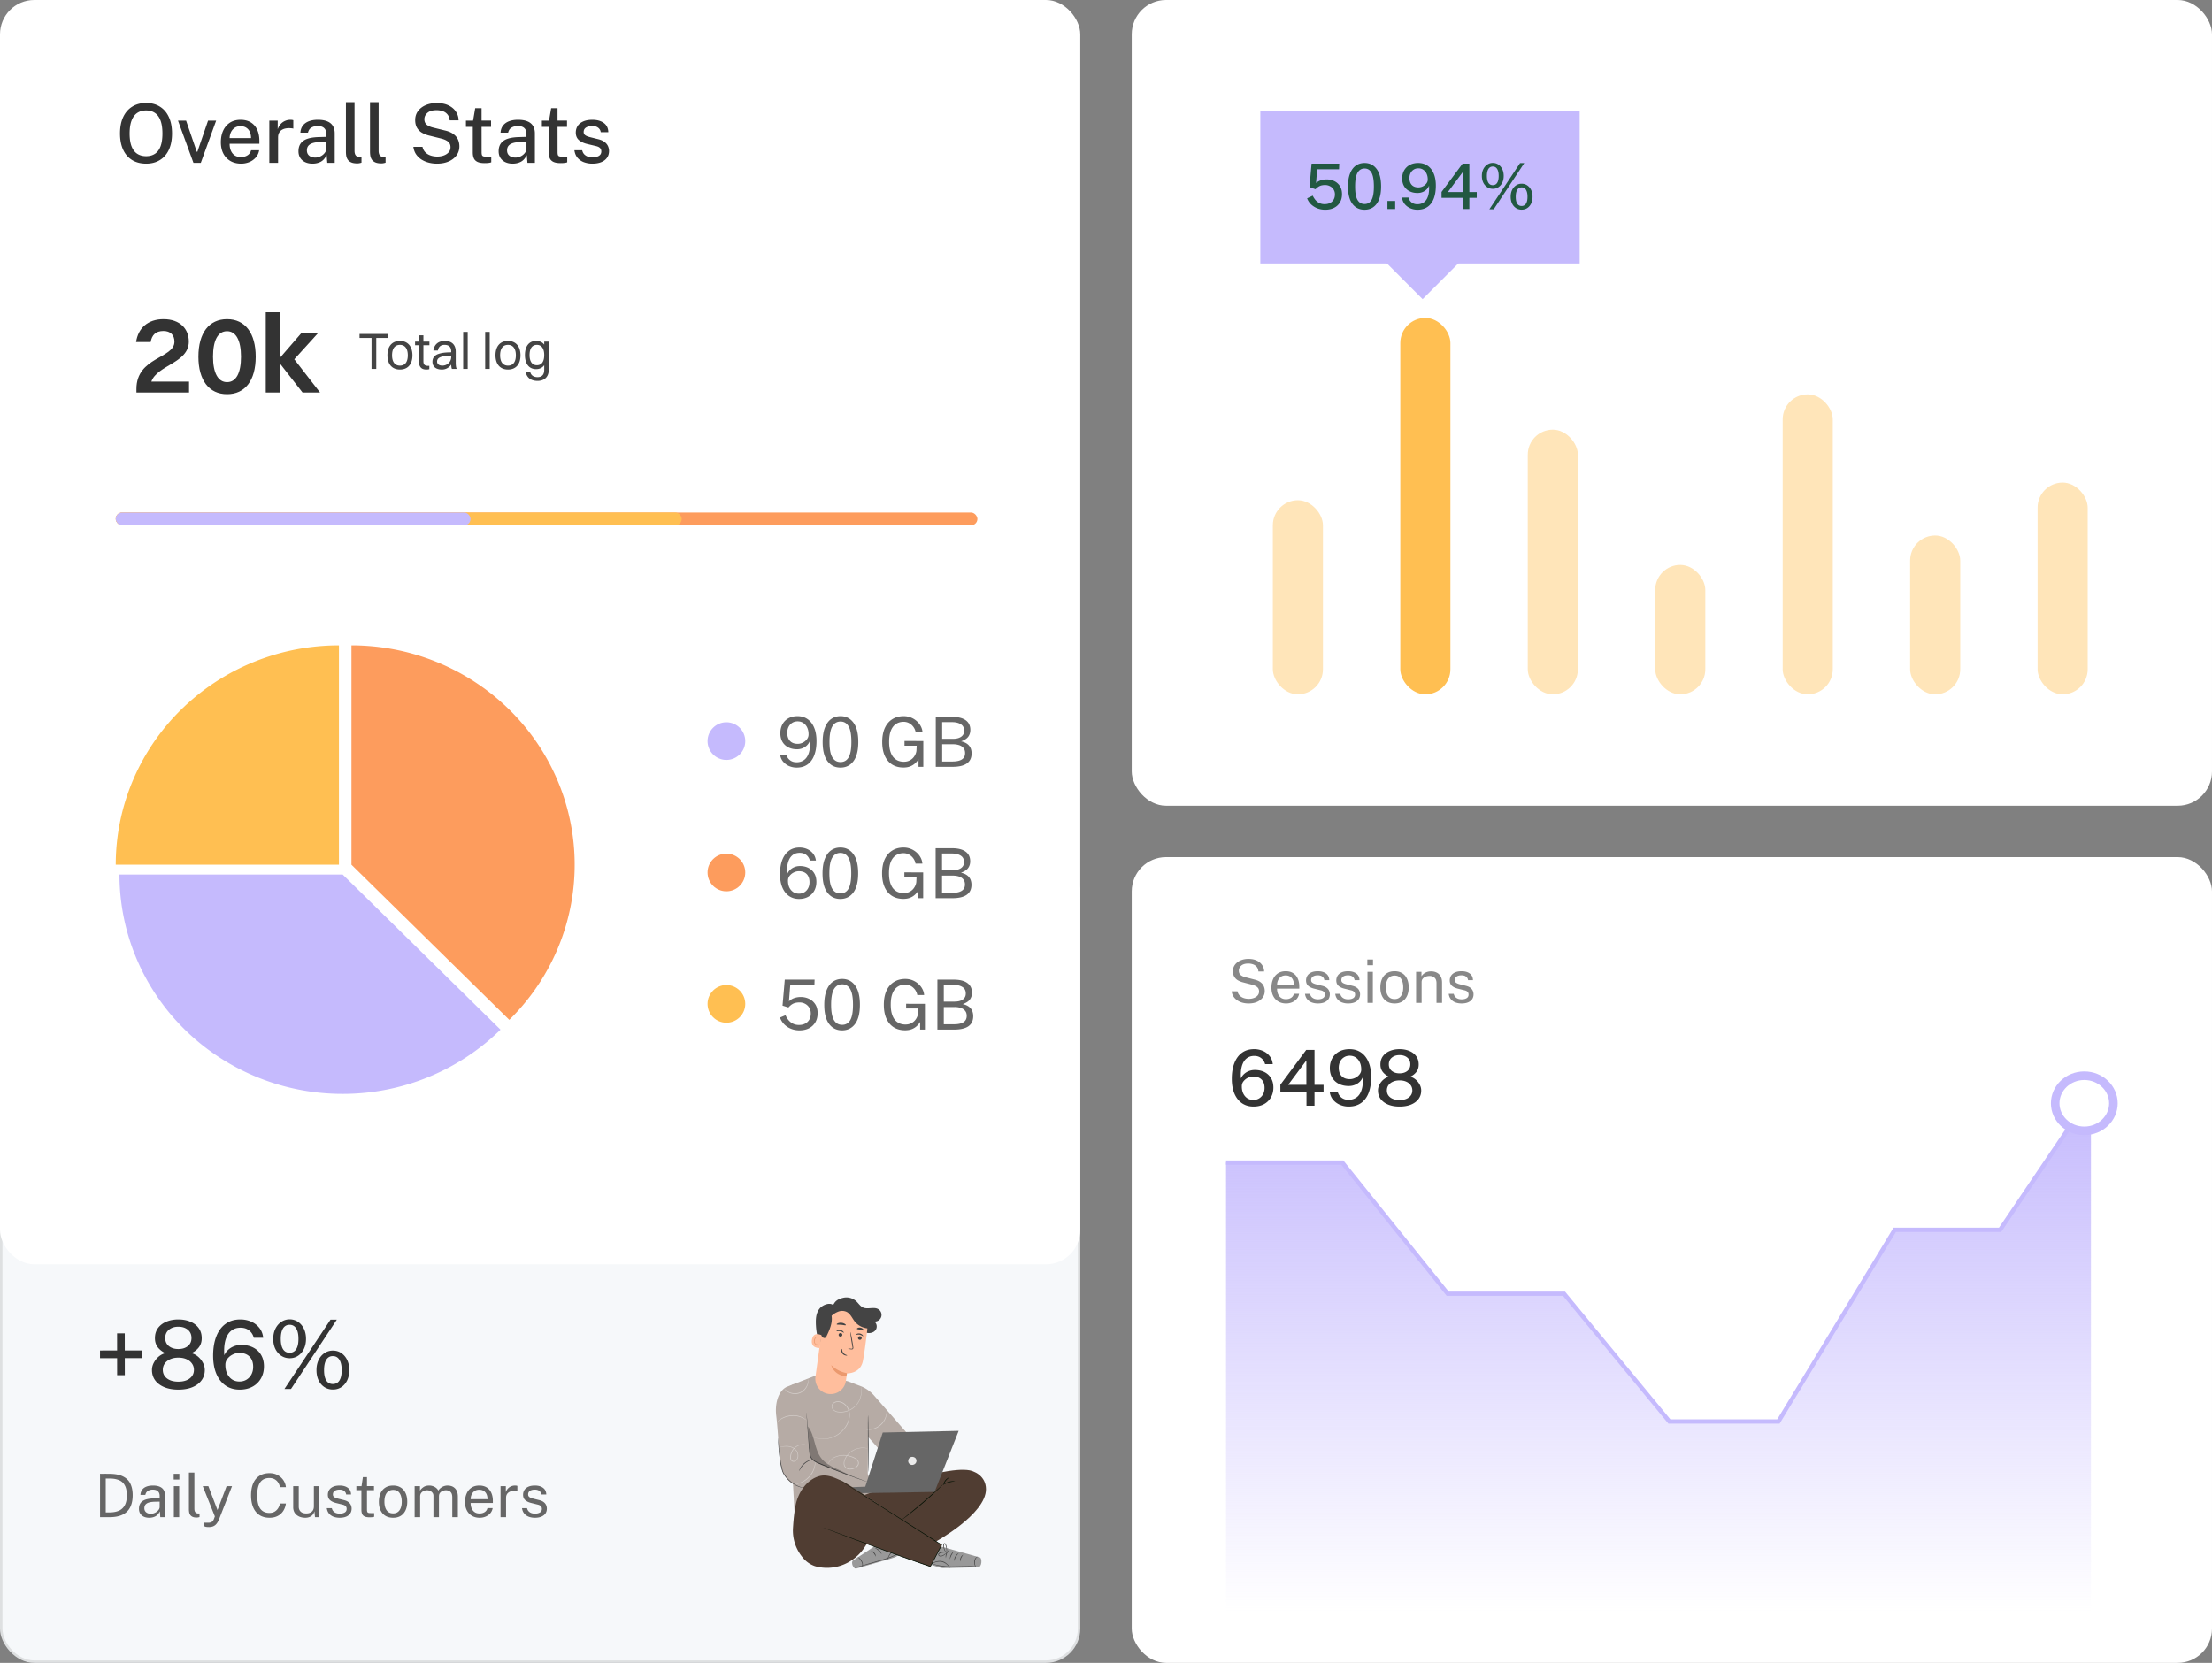
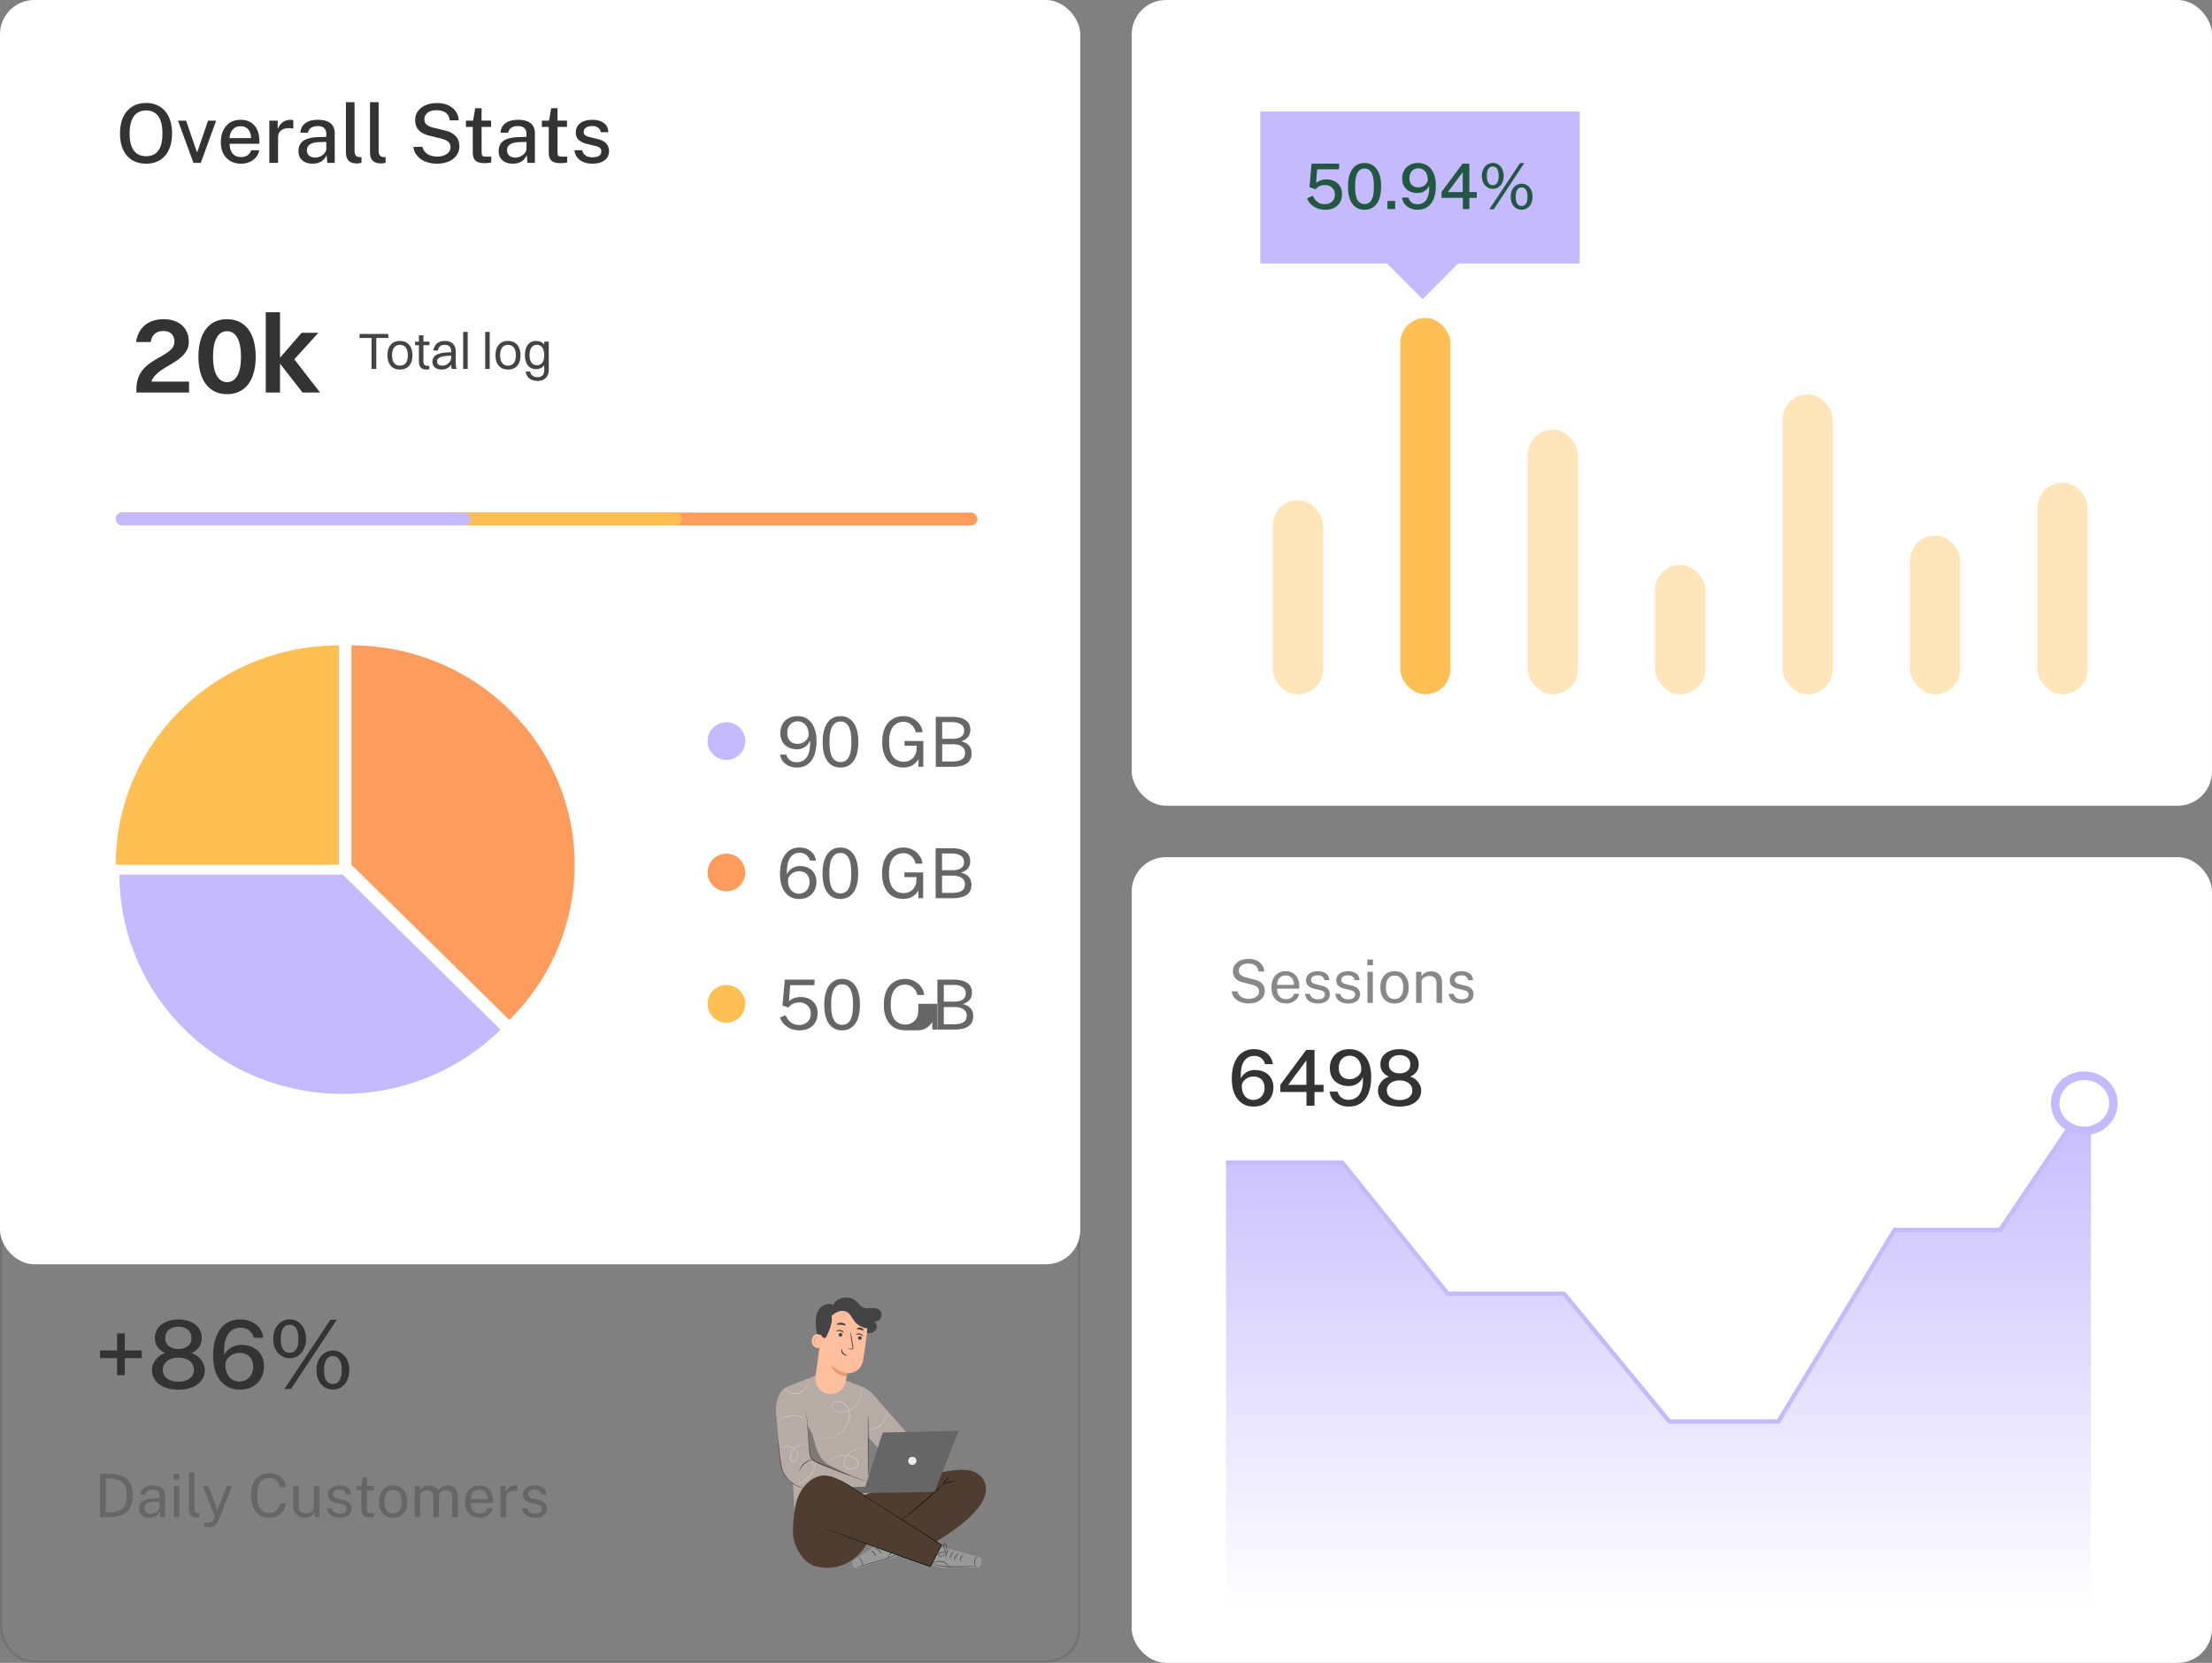
<svg xmlns="http://www.w3.org/2000/svg" width="516" height="388" fill="none">
  <rect width="100%" height="100%" fill="#808080" stroke="none" />
  <rect x="264" y="200" width="252" height="188" rx="8" fill="#fff" />
  <path d="M313.127 271.27H286V376h201.76V255.58l-21.193 31.38h-24.585l-27.127 44.716h-25.432l-24.584-29.811h-27.127l-24.585-30.595Z" fill="url(#a)" />
  <path d="M286 271.27h27.127l24.585 30.595h27.127l24.584 29.811h25.432l27.127-44.716h24.585l21.193-31.38" stroke="#C5BAFD" />
  <path d="M493 257.432c0 3.509-2.995 6.432-6.79 6.432s-6.79-2.923-6.79-6.432c0-3.508 2.995-6.432 6.79-6.432s6.79 2.924 6.79 6.432Z" fill="#fff" stroke="#C5BAFD" stroke-width="2" />
  <path d="M291.267 234.14a5.49 5.49 0 0 1-1.407-.175 4.238 4.238 0 0 1-1.211-.539 3.23 3.23 0 0 1-.896-.882 2.894 2.894 0 0 1-.441-1.232h1.358c.084.383.25.705.497.966.252.261.562.457.931.588.373.131.782.196 1.225.196.429 0 .824-.068 1.183-.203.364-.135.656-.331.875-.588.219-.261.329-.574.329-.938 0-.401-.131-.723-.392-.966-.261-.247-.665-.446-1.211-.595l-2.086-.539a4.822 4.822 0 0 1-1.253-.49 2.4 2.4 0 0 1-.847-.84c-.205-.35-.308-.784-.308-1.302 0-.574.159-1.073.476-1.498a3.074 3.074 0 0 1 1.288-.994c.546-.238 1.162-.357 1.848-.357.793 0 1.461.138 2.002.413.546.275.959.637 1.239 1.085.28.448.42.926.42 1.435h-1.33c-.042-.462-.177-.826-.406-1.092a1.904 1.904 0 0 0-.854-.581 3.306 3.306 0 0 0-1.113-.182c-.723 0-1.272.166-1.645.497-.369.327-.553.716-.553 1.169 0 .415.133.742.399.98s.658.422 1.176.553l2.03.525c.602.14 1.08.343 1.435.609.359.266.616.576.77.931.159.35.238.73.238 1.141 0 .56-.156 1.059-.469 1.498-.313.439-.751.784-1.316 1.036-.56.247-1.22.371-1.981.371Zm8.742 0c-.672 0-1.265-.147-1.778-.441a3.063 3.063 0 0 1-1.204-1.267c-.289-.551-.434-1.211-.434-1.981 0-.761.131-1.428.392-2.002a3.083 3.083 0 0 1 1.134-1.344c.499-.322 1.099-.483 1.799-.483.681 0 1.258.147 1.729.441.471.294.828.709 1.071 1.246.247.532.371 1.164.371 1.897v.476h-5.187c0 .457.075.873.224 1.246.154.369.385.663.693.882.308.219.698.329 1.169.329.462 0 .859-.107 1.19-.322.336-.215.551-.525.644-.931h1.218c-.084.49-.28.903-.588 1.239-.303.336-.67.59-1.099.763a3.623 3.623 0 0 1-1.344.252Zm-2.1-4.333h3.934c0-.415-.07-.789-.21-1.12-.14-.336-.355-.6-.644-.791-.285-.196-.644-.294-1.078-.294-.453 0-.828.11-1.127.329a1.94 1.94 0 0 0-.665.833 2.517 2.517 0 0 0-.21 1.043Zm9.52 4.333c-.504 0-.973-.077-1.407-.231a2.56 2.56 0 0 1-1.071-.735c-.285-.336-.462-.763-.532-1.281h1.176c.061.285.177.523.35.714.173.187.385.329.637.427.257.093.537.14.84.14.49 0 .884-.091 1.183-.273.299-.182.448-.462.448-.84 0-.266-.079-.478-.238-.637-.154-.163-.397-.282-.728-.357l-1.498-.371c-.583-.14-1.05-.359-1.4-.658-.345-.299-.52-.716-.525-1.253 0-.425.103-.798.308-1.12.205-.322.511-.576.917-.763.411-.187.922-.28 1.533-.28.789 0 1.423.177 1.904.532.481.35.733.866.756 1.547h-1.148a1.194 1.194 0 0 0-.462-.819c-.261-.205-.616-.308-1.064-.308-.457 0-.833.093-1.127.28-.289.182-.434.467-.434.854 0 .257.103.46.308.609.21.145.513.266.91.364l1.456.364c.331.089.607.205.826.35.219.145.392.306.518.483s.215.364.266.56c.056.191.084.376.084.553 0 .443-.11.826-.329 1.148-.219.317-.537.565-.952.742-.415.173-.917.259-1.505.259Zm7.055 0c-.504 0-.973-.077-1.407-.231a2.548 2.548 0 0 1-1.071-.735c-.285-.336-.462-.763-.532-1.281h1.176a1.5 1.5 0 0 0 .35.714c.172.187.385.329.637.427.256.093.536.14.84.14.49 0 .884-.091 1.183-.273.298-.182.448-.462.448-.84 0-.266-.08-.478-.238-.637-.154-.163-.397-.282-.728-.357l-1.498-.371c-.584-.14-1.05-.359-1.4-.658-.346-.299-.521-.716-.525-1.253 0-.425.102-.798.308-1.12.205-.322.511-.576.917-.763.41-.187.921-.28 1.533-.28.788 0 1.423.177 1.904.532.48.35.732.866.756 1.547h-1.148a1.194 1.194 0 0 0-.462-.819c-.262-.205-.616-.308-1.064-.308-.458 0-.833.093-1.127.28-.29.182-.434.467-.434.854 0 .257.102.46.308.609.21.145.513.266.91.364l1.456.364c.331.089.606.205.826.35.219.145.392.306.518.483s.214.364.266.56c.056.191.084.376.084.553 0 .443-.11.826-.329 1.148-.22.317-.537.565-.952.742-.416.173-.917.259-1.505.259Zm4.513-.14v-7.238h1.253V234h-1.253Zm-.035-8.771v-1.344h1.323v1.344h-1.323Zm6.357 8.911c-.668 0-1.251-.142-1.75-.427-.495-.289-.88-.712-1.155-1.267-.276-.555-.413-1.234-.413-2.037 0-.756.128-1.419.385-1.988a2.958 2.958 0 0 1 1.127-1.323c.494-.317 1.099-.476 1.813-.476.667 0 1.246.147 1.736.441.49.289.87.716 1.141 1.281.275.565.413 1.253.413 2.065 0 .737-.126 1.386-.378 1.946s-.623.999-1.113 1.316c-.486.313-1.088.469-1.806.469Zm.007-1.022c.429 0 .793-.11 1.092-.329.298-.219.525-.534.679-.945.158-.411.238-.898.238-1.463 0-.518-.07-.982-.21-1.393-.136-.415-.35-.744-.644-.987-.294-.243-.679-.364-1.155-.364-.439 0-.81.11-1.113.329-.304.215-.535.527-.693.938-.154.411-.231.903-.231 1.477 0 .509.067.971.203 1.386.14.415.359.744.658.987.303.243.695.364 1.176.364Zm5.011.882v-7.238h1.253v1.05c.116-.201.277-.39.483-.567.21-.177.462-.32.756-.427a3.037 3.037 0 0 1 1.029-.161c.457 0 .877.091 1.26.273.387.182.695.467.924.854.233.383.35.877.35 1.484V234h-1.295v-4.606c0-.565-.15-.982-.448-1.253-.294-.275-.677-.413-1.148-.413-.327 0-.633.054-.917.161a1.563 1.563 0 0 0-.693.476c-.178.21-.266.476-.266.798V234h-1.288Zm10.615.14c-.504 0-.973-.077-1.407-.231a2.56 2.56 0 0 1-1.071-.735c-.284-.336-.462-.763-.532-1.281h1.176c.061.285.178.523.35.714.173.187.385.329.637.427.257.093.537.14.84.14.49 0 .885-.091 1.183-.273.299-.182.448-.462.448-.84 0-.266-.079-.478-.238-.637-.154-.163-.396-.282-.728-.357l-1.498-.371c-.583-.14-1.05-.359-1.4-.658-.345-.299-.52-.716-.525-1.253 0-.425.103-.798.308-1.12.206-.322.511-.576.917-.763.411-.187.922-.28 1.533-.28.789 0 1.424.177 1.904.532.481.35.733.866.756 1.547h-1.148a1.187 1.187 0 0 0-.462-.819c-.261-.205-.616-.308-1.064-.308-.457 0-.833.093-1.127.28-.289.182-.434.467-.434.854 0 .257.103.46.308.609.21.145.514.266.91.364l1.456.364c.332.089.607.205.826.35.22.145.392.306.518.483s.215.364.266.56c.056.191.084.376.084.553 0 .443-.109.826-.329 1.148-.219.317-.536.565-.952.742-.415.173-.917.259-1.505.259Z" fill="#888" />
  <path d="M292.404 258.198c-1.032 0-1.929-.261-2.691-.783-.756-.528-1.341-1.275-1.755-2.241-.408-.972-.612-2.127-.612-3.465 0-1.404.201-2.622.603-3.654.402-1.038.99-1.839 1.764-2.403.774-.564 1.716-.846 2.826-.846a5.08 5.08 0 0 1 2.061.414 3.94 3.94 0 0 1 1.566 1.197c.414.516.66 1.143.738 1.881h-1.791c-.168-.6-.471-1.068-.909-1.404-.432-.342-.975-.513-1.629-.513-.726 0-1.335.207-1.827.621-.486.408-.84 1.005-1.062 1.791-.216.786-.285 1.734-.207 2.844.168-.396.414-.741.738-1.035.33-.3.708-.531 1.134-.693a3.816 3.816 0 0 1 1.368-.243c.864 0 1.62.165 2.268.495a3.62 3.62 0 0 1 1.512 1.413c.366.612.549 1.338.549 2.178 0 .864-.192 1.632-.576 2.304a4.07 4.07 0 0 1-1.611 1.575c-.696.378-1.515.567-2.457.567Zm-.036-1.548c.504 0 .951-.117 1.341-.351.396-.24.708-.57.936-.99.228-.426.342-.915.342-1.467 0-.558-.105-1.035-.315-1.431a2.143 2.143 0 0 0-.909-.909c-.39-.21-.858-.315-1.404-.315-.45 0-.879.105-1.287.315a2.835 2.835 0 0 0-.999.81 1.765 1.765 0 0 0-.387 1.098c-.012.642.093 1.206.315 1.692.228.486.543.867.945 1.143.408.27.882.405 1.422.405Zm12.399 1.35v-3.204h-6.093v-1.692l6.03-8.118h1.935v8.145h2.115v1.665h-2.115V258h-1.872Zm-4.275-4.869h4.248v-5.697l-4.248 5.697Zm14.126 5.067a5.112 5.112 0 0 1-2.079-.423 4.353 4.353 0 0 1-1.602-1.206c-.42-.522-.672-1.143-.756-1.863h1.854c.138.57.429 1.032.873 1.386.45.354.999.531 1.647.531.726 0 1.353-.186 1.881-.558.528-.372.921-.951 1.179-1.737.264-.786.363-1.8.297-3.042a3.05 3.05 0 0 1-.711 1.107 3.497 3.497 0 0 1-1.134.738c-.438.18-.924.27-1.458.27-.864 0-1.626-.168-2.286-.504a3.755 3.755 0 0 1-1.548-1.431c-.372-.624-.558-1.368-.558-2.232 0-.864.186-1.629.558-2.295a4.04 4.04 0 0 1 1.593-1.566c.69-.378 1.506-.567 2.448-.567 1.032 0 1.926.261 2.682.783s1.338 1.266 1.746 2.232c.408.966.612 2.118.612 3.456 0 1.488-.204 2.748-.612 3.78-.408 1.026-1.005 1.806-1.791 2.34-.78.534-1.725.801-2.835.801Zm.243-6.399c.45 0 .879-.102 1.287-.306.408-.204.741-.474.999-.81.264-.342.396-.708.396-1.098.006-.648-.105-1.215-.333-1.701a2.635 2.635 0 0 0-.945-1.134c-.402-.276-.876-.414-1.422-.414-.492 0-.93.12-1.314.36a2.462 2.462 0 0 0-.909.99c-.216.42-.324.906-.324 1.458 0 .822.222 1.47.666 1.944.444.474 1.077.711 1.899.711Zm11.618 6.399c-1.008 0-1.89-.153-2.646-.459-.756-.312-1.344-.747-1.764-1.305-.414-.564-.621-1.224-.621-1.98 0-.504.126-.984.378-1.44a3.84 3.84 0 0 1 .972-1.17c.396-.318.807-.519 1.233-.603a3.764 3.764 0 0 1-1.44-1.089c-.384-.48-.576-1.068-.576-1.764 0-.768.195-1.416.585-1.944.396-.534.93-.939 1.602-1.215.678-.282 1.437-.423 2.277-.423.852 0 1.614.141 2.286.423.672.276 1.203.681 1.593 1.215.39.528.585 1.176.585 1.944 0 .696-.189 1.284-.567 1.764a3.592 3.592 0 0 1-1.44 1.089c.432.084.843.285 1.233.603.396.318.72.708.972 1.17.258.456.387.936.387 1.44 0 .756-.21 1.416-.63 1.98-.414.558-.999.993-1.755 1.305-.756.306-1.644.459-2.664.459Zm0-1.521c.912 0 1.635-.204 2.169-.612.54-.414.81-.96.81-1.638 0-.45-.123-.849-.369-1.197-.24-.354-.582-.63-1.026-.828-.444-.204-.972-.306-1.584-.306-.6 0-1.122.102-1.566.306-.444.198-.789.474-1.035.828-.24.348-.36.747-.36 1.197 0 .678.267 1.224.801 1.638.54.408 1.26.612 2.16.612Zm0-6.228c.744 0 1.347-.186 1.809-.558.468-.372.702-.888.702-1.548 0-.666-.234-1.191-.702-1.575-.468-.384-1.071-.576-1.809-.576-.732 0-1.332.195-1.8.585-.468.384-.702.906-.702 1.566s.234 1.176.702 1.548c.468.372 1.068.558 1.8.558Z" fill="#333" />
-   <rect y="200" width="252" height="188" rx="8" fill="#F6F8FA" />
  <rect x=".285" y="200.285" width="251.43" height="187.43" rx="7.715" stroke="#000" stroke-opacity=".1" stroke-width=".57" />
  <path d="M23.337 354v-10.122c.033 0 .13.002.294.007h.609c.238-.005.485-.005.742 0 .257 0 .492.002.707.007 1.241.019 2.247.222 3.017.609.775.383 1.342.94 1.701 1.673.364.733.546 1.633.546 2.702 0 1.12-.196 2.06-.588 2.821-.387.761-.98 1.335-1.778 1.722-.793.387-1.804.581-3.031.581h-2.219Zm1.33-1.113h.889c.835 0 1.554-.128 2.156-.385a2.835 2.835 0 0 0 1.386-1.267c.327-.583.49-1.363.49-2.338 0-.975-.159-1.748-.476-2.317a2.662 2.662 0 0 0-1.358-1.218c-.593-.247-1.307-.371-2.142-.371h-.945v7.896Zm10.141 1.253c-.471 0-.887-.082-1.246-.245a2.01 2.01 0 0 1-.84-.721c-.2-.313-.301-.691-.301-1.134 0-.803.28-1.4.84-1.792.56-.392 1.458-.602 2.695-.63l1.288-.035v-.567c0-.443-.133-.793-.399-1.05-.266-.261-.677-.392-1.232-.392a2.141 2.141 0 0 0-1.099.294c-.317.191-.52.504-.609.938h-1.141c.028-.471.159-.868.392-1.19.238-.327.572-.574 1.001-.742.43-.168.936-.252 1.519-.252.63 0 1.153.089 1.568.266.42.177.733.439.938.784.21.345.315.77.315 1.274V354h-1.106l-.098-1.358c-.275.565-.63.957-1.064 1.176-.43.215-.903.322-1.421.322Zm.385-.931c.247 0 .49-.044.728-.133.243-.089.462-.208.658-.357.2-.154.362-.324.483-.511.121-.191.182-.387.182-.588v-1.239l-1.071.021c-.555.009-1.017.065-1.386.168-.369.103-.646.264-.833.483-.187.219-.28.506-.28.861 0 .406.142.723.427.952.285.229.649.343 1.092.343Zm5.358.791v-7.238h1.253V354h-1.253Zm-.035-8.771v-1.344h1.323v1.344h-1.323Zm5.382 8.862c-.392 0-.71-.054-.952-.161a1.337 1.337 0 0 1-.553-.434 1.652 1.652 0 0 1-.259-.623 4.222 4.222 0 0 1-.063-.735v-8.54h1.274v8.414c0 .364.07.637.21.819a.807.807 0 0 0 .602.301l.392.007v.84c-.107.033-.22.058-.336.077a1.65 1.65 0 0 1-.315.035Zm2.859 2.219c-.425 0-.716-.03-.875-.091l-.238-.091v-.84l.742.014c.266.009.487-.009.665-.056.177-.047.32-.11.427-.189a.868.868 0 0 0 .245-.266c.06-.098.11-.191.147-.28l.252-.686-2.828-7.063h1.309l2.135 5.586 2.12-5.586h1.268l-3.045 7.784c-.192.457-.404.814-.637 1.071a1.887 1.887 0 0 1-.77.539c-.28.103-.586.154-.917.154Zm14.11-2.17c-.91 0-1.686-.208-2.33-.623-.64-.415-1.13-1.013-1.47-1.792-.336-.779-.504-1.72-.504-2.821 0-1.097.168-2.03.504-2.8.336-.77.823-1.356 1.463-1.757.644-.406 1.423-.609 2.338-.609.714 0 1.346.149 1.897.448.55.294.994.688 1.33 1.183.336.495.534 1.038.595 1.631h-1.38a2.948 2.948 0 0 0-.426-1.078 2.333 2.333 0 0 0-.826-.77c-.341-.191-.75-.287-1.225-.287-.612 0-1.13.145-1.554.434-.42.285-.74.726-.96 1.323-.214.597-.321 1.363-.321 2.296 0 1.409.24 2.445.72 3.108.486.658 1.19.987 2.115.987.476 0 .884-.1 1.225-.301.34-.201.616-.469.826-.805.21-.336.352-.7.427-1.092h1.379a4.21 4.21 0 0 1-.35 1.246 3.532 3.532 0 0 1-.735 1.064c-.313.313-.698.56-1.155.742-.453.182-.98.273-1.582.273Zm8.31 0a3.808 3.808 0 0 1-1.072-.161 2.759 2.759 0 0 1-.882-.469 2.217 2.217 0 0 1-.609-.763 2.493 2.493 0 0 1-.217-1.071v-4.914h1.295v4.781c0 .471.145.854.434 1.148.294.294.735.441 1.323.441.532 0 .96-.138 1.281-.413.327-.28.49-.695.49-1.246v-4.711h1.288V354H73.48l-.133-1.386c-.088.364-.24.658-.455.882-.21.224-.464.39-.763.497a2.736 2.736 0 0 1-.952.147Zm8.064 0c-.504 0-.973-.077-1.407-.231a2.556 2.556 0 0 1-1.07-.735c-.285-.336-.463-.763-.533-1.281h1.176c.061.285.178.523.35.714.173.187.385.329.637.427.257.093.537.14.84.14.49 0 .885-.091 1.183-.273.3-.182.448-.462.448-.84 0-.266-.079-.478-.238-.637-.154-.163-.396-.282-.728-.357l-1.498-.371c-.583-.14-1.05-.359-1.4-.658-.345-.299-.52-.716-.525-1.253 0-.425.103-.798.308-1.12.206-.322.511-.576.917-.763.411-.187.922-.28 1.533-.28.79 0 1.424.177 1.904.532.481.35.733.866.756 1.547h-1.148a1.192 1.192 0 0 0-.462-.819c-.26-.205-.616-.308-1.064-.308-.457 0-.833.093-1.127.28-.289.182-.434.467-.434.854 0 .257.103.46.308.609.21.145.514.266.91.364l1.456.364c.332.089.607.205.826.35.22.145.392.306.518.483s.215.364.266.56c.056.191.084.376.084.553 0 .443-.11.826-.329 1.148-.219.317-.536.565-.952.742-.415.173-.917.259-1.505.259Zm6.967-.105c-.499 0-.886-.068-1.162-.203a1.158 1.158 0 0 1-.58-.602c-.108-.266-.162-.593-.162-.98v-4.543h-1.176v-.945h1.211l.315-2.107h.952v2.1h1.631v.952h-1.63v4.501c0 .257.025.446.076.567a.4.4 0 0 0 .273.224c.126.033.304.049.532.049h.791v.868a1.95 1.95 0 0 1-.406.084 5.304 5.304 0 0 1-.665.035Zm5.495.105c-.667 0-1.25-.142-1.75-.427-.494-.289-.88-.712-1.155-1.267-.275-.555-.413-1.234-.413-2.037 0-.756.129-1.419.385-1.988a2.964 2.964 0 0 1 1.127-1.323c.495-.317 1.1-.476 1.813-.476.668 0 1.246.147 1.736.441.49.289.87.716 1.141 1.281.276.565.413 1.253.413 2.065 0 .737-.126 1.386-.378 1.946s-.623.999-1.113 1.316c-.485.313-1.087.469-1.806.469Zm.007-1.022c.43 0 .794-.11 1.092-.329.299-.219.525-.534.68-.945.158-.411.237-.898.237-1.463 0-.518-.07-.982-.21-1.393-.135-.415-.35-.744-.644-.987-.294-.243-.679-.364-1.155-.364-.438 0-.81.11-1.113.329-.303.215-.534.527-.693.938-.154.411-.23.903-.23 1.477 0 .509.067.971.202 1.386.14.415.36.744.658.987.304.243.696.364 1.176.364Zm5.011.882v-7.238h1.246v1.05c.201-.317.476-.595.826-.833s.805-.357 1.365-.357c.262 0 .528.044.798.133.276.089.528.222.756.399.229.177.406.394.532.651.224-.355.528-.639.91-.854a2.563 2.563 0 0 1 1.295-.329c.252 0 .516.04.791.119.276.075.53.21.763.406.238.191.432.46.581.805.15.341.224.779.224 1.316V354h-1.302v-4.606c0-.439-.07-.777-.21-1.015a1.162 1.162 0 0 0-.553-.511 1.778 1.778 0 0 0-.721-.147c-.224 0-.462.044-.714.133a1.475 1.475 0 0 0-.644.448c-.177.21-.266.497-.266.861V354h-1.288v-4.984c0-.285-.077-.523-.231-.714a1.41 1.41 0 0 0-.567-.434 1.663 1.663 0 0 0-.672-.147c-.247 0-.497.049-.749.147a1.512 1.512 0 0 0-.63.469c-.168.21-.252.485-.252.826V354h-1.288Zm15.173.14c-.672 0-1.265-.147-1.778-.441a3.057 3.057 0 0 1-1.204-1.267c-.29-.551-.434-1.211-.434-1.981 0-.761.13-1.428.392-2.002a3.083 3.083 0 0 1 1.134-1.344c.499-.322 1.099-.483 1.799-.483.681 0 1.257.147 1.729.441.471.294.828.709 1.071 1.246.247.532.371 1.164.371 1.897v.476h-5.187c0 .457.074.873.224 1.246.154.369.385.663.693.882.308.219.697.329 1.169.329.462 0 .858-.107 1.19-.322.336-.215.55-.525.644-.931h1.218c-.084.49-.28.903-.588 1.239-.304.336-.67.59-1.099.763a3.623 3.623 0 0 1-1.344.252Zm-2.1-4.333h3.934c0-.415-.07-.789-.21-1.12-.14-.336-.355-.6-.644-.791-.285-.196-.644-.294-1.078-.294-.453 0-.829.11-1.127.329a1.933 1.933 0 0 0-.665.833 2.517 2.517 0 0 0-.21 1.043Zm6.97 4.193v-7.238h1.232v1.393c.122-.345.292-.63.511-.854.22-.229.469-.399.749-.511a2.391 2.391 0 0 1 1.197-.147.648.648 0 0 1 .238.07v1.253a.796.796 0 0 0-.273-.063 2.157 2.157 0 0 0-.273-.021c-.289-.019-.56 0-.812.056a1.797 1.797 0 0 0-.665.273 1.402 1.402 0 0 0-.455.518c-.107.21-.161.467-.161.77V354h-1.288Zm8.018.14c-.504 0-.973-.077-1.407-.231a2.56 2.56 0 0 1-1.071-.735c-.284-.336-.462-.763-.532-1.281h1.176c.061.285.178.523.35.714.173.187.385.329.637.427.257.093.537.14.84.14.49 0 .885-.091 1.183-.273.299-.182.448-.462.448-.84 0-.266-.079-.478-.238-.637-.154-.163-.396-.282-.728-.357l-1.498-.371c-.583-.14-1.05-.359-1.4-.658-.345-.299-.52-.716-.525-1.253 0-.425.103-.798.308-1.12.206-.322.511-.576.917-.763.411-.187.922-.28 1.533-.28.789 0 1.424.177 1.904.532.481.35.733.866.756 1.547h-1.148a1.187 1.187 0 0 0-.462-.819c-.261-.205-.616-.308-1.064-.308-.457 0-.833.093-1.127.28-.289.182-.434.467-.434.854 0 .257.103.46.308.609.21.145.514.266.91.364l1.456.364c.332.089.607.205.826.35.22.145.392.306.518.483s.215.364.266.56c.056.191.084.376.084.553 0 .443-.109.826-.329 1.148-.219.317-.536.565-.952.742-.415.173-.917.259-1.505.259Z" fill="#666" />
  <path d="M28.956 238.191c-1.245 0-2.313-.286-3.202-.858-.89-.578-1.572-1.397-2.048-2.458-.47-1.068-.706-2.344-.706-3.831 0-1.48.235-2.741.706-3.783.47-1.048 1.15-1.848 2.039-2.401.889-.552 1.96-.829 3.21-.829.992 0 1.872.204 2.64.61a5.026 5.026 0 0 1 1.849 1.639c.47.686.75 1.445.838 2.277H32.11a3.806 3.806 0 0 0-.553-1.41 2.834 2.834 0 0 0-1.067-1c-.445-.248-.972-.372-1.582-.372-.781 0-1.445.184-1.991.553-.547.368-.963.943-1.249 1.724-.28.782-.419 1.789-.419 3.021 0 1.861.315 3.224.944 4.088.628.857 1.534 1.286 2.715 1.286.61 0 1.137-.13 1.582-.391.445-.267.8-.619 1.067-1.057.273-.445.457-.928.553-1.449h2.172a6.395 6.395 0 0 1-.476 1.744 4.885 4.885 0 0 1-1.01 1.486 4.513 4.513 0 0 1-1.592 1.039c-.635.248-1.384.372-2.248.372Zm11.316 0a5.003 5.003 0 0 1-1.42-.22 3.717 3.717 0 0 1-1.21-.628 3.128 3.128 0 0 1-.839-1.039c-.203-.413-.305-.893-.305-1.439v-6.717h2.049v6.498c0 .591.184 1.07.553 1.439.368.368.924.552 1.667.552.673 0 1.213-.174 1.62-.524.406-.355.61-.873.61-1.553v-6.412h2.03V238h-1.583l-.228-1.906c-.115.515-.321.928-.62 1.239a2.603 2.603 0 0 1-1.048.667c-.4.133-.826.197-1.276.191Zm11.195 0c-.686 0-1.331-.108-1.935-.324a3.589 3.589 0 0 1-1.505-1.02c-.4-.464-.651-1.058-.753-1.782h1.82c.083.375.238.686.467.934.235.241.514.422.838.543.33.114.683.172 1.058.172.623 0 1.128-.112 1.515-.334.388-.229.581-.578.581-1.048 0-.337-.104-.607-.314-.81-.21-.203-.537-.352-.981-.448l-1.963-.467c-.814-.19-1.465-.492-1.954-.905-.489-.419-.737-1.003-.743-1.753 0-.578.143-1.093.429-1.544.292-.451.724-.803 1.296-1.057.578-.261 1.29-.391 2.134-.391 1.112 0 2.004.248 2.678.743.68.496 1.029 1.214 1.048 2.154H53.42c-.064-.451-.27-.804-.62-1.058-.342-.26-.797-.391-1.362-.391-.584 0-1.064.118-1.439.353-.375.229-.562.581-.562 1.058 0 .324.137.581.41.771.28.185.689.337 1.229.458l1.867.467c.483.127.88.295 1.192.505.31.203.555.428.733.676.178.248.302.505.372.772.076.267.114.518.114.753 0 .622-.159 1.156-.476 1.6-.312.439-.756.779-1.334 1.02-.578.235-1.27.353-2.077.353Zm9.698-.124c-.73 0-1.296-.099-1.696-.296-.4-.197-.68-.479-.838-.848-.16-.374-.239-.826-.239-1.353v-5.955h-1.6v-1.467h1.667l.496-2.897h1.486v2.887h2.21v1.477h-2.21l.01 5.879c0 .324.031.562.095.715a.52.52 0 0 0 .343.286c.165.038.387.057.667.057h1.143v1.324c-.12.051-.308.095-.562.134a6.66 6.66 0 0 1-.972.057Zm7.534.124c-.921 0-1.725-.197-2.41-.591-.687-.4-1.22-.978-1.601-1.734-.382-.756-.572-1.671-.572-2.745 0-1.035.18-1.94.543-2.715.362-.775.883-1.375 1.563-1.801.686-.432 1.515-.648 2.487-.648.927 0 1.73.203 2.41.61.68.4 1.207.988 1.582 1.763.375.768.562 1.699.562 2.791 0 .998-.175 1.878-.524 2.64a4.089 4.089 0 0 1-1.544 1.791c-.673.426-1.505.639-2.496.639Zm.01-1.573c.565 0 1.035-.146 1.41-.438.375-.298.657-.715.848-1.248.19-.54.286-1.163.286-1.868 0-.654-.086-1.248-.258-1.782-.165-.539-.435-.968-.81-1.286-.368-.317-.86-.476-1.476-.476-.566 0-1.042.146-1.43.438-.38.286-.667.696-.857 1.229-.19.527-.286 1.153-.286 1.877 0 .642.086 1.233.257 1.773.172.54.445.971.82 1.295.38.324.88.486 1.496.486ZM75.49 238v-9.852h1.982v1.419c.28-.432.66-.806 1.143-1.124.483-.324 1.106-.486 1.868-.486.356 0 .715.06 1.077.181.368.121.705.302 1.01.543.311.235.556.527.733.877.312-.47.728-.855 1.249-1.153a3.458 3.458 0 0 1 1.753-.448c.35 0 .711.057 1.086.172.375.108.721.295 1.039.562.324.26.584.622.781 1.086.203.464.305 1.051.305 1.763V238h-2.049v-6.241c0-.54-.092-.962-.276-1.267a1.455 1.455 0 0 0-.705-.639 2.227 2.227 0 0 0-.915-.19c-.292 0-.597.057-.915.171a1.855 1.855 0 0 0-.81.572c-.222.267-.333.629-.333 1.086V238h-2.039v-6.679c0-.362-.099-.667-.295-.915a1.733 1.733 0 0 0-.725-.553 2.096 2.096 0 0 0-.857-.19 2.55 2.55 0 0 0-.953.19 1.91 1.91 0 0 0-.8.6c-.21.267-.315.613-.315 1.039V238H75.49Zm20.906.191c-.933 0-1.756-.201-2.468-.601a4.254 4.254 0 0 1-1.667-1.734c-.394-.749-.59-1.642-.59-2.677 0-1.023.18-1.925.542-2.706.363-.788.887-1.404 1.573-1.849.686-.445 1.511-.667 2.477-.667.946 0 1.747.203 2.401.61.654.406 1.15.978 1.487 1.715.336.73.505 1.594.505 2.592v.676h-6.937c-.006.591.089 1.121.286 1.591.197.464.489.833.876 1.106.394.267.883.4 1.468.4.59 0 1.099-.133 1.524-.4.432-.267.715-.664.848-1.191h1.887c-.114.673-.384 1.245-.81 1.715-.426.47-.937.826-1.534 1.067a5.055 5.055 0 0 1-1.868.353Zm-2.677-5.965h4.993c0-.515-.09-.982-.267-1.401a2.16 2.16 0 0 0-.82-1c-.362-.248-.819-.372-1.372-.372-.565 0-1.035.137-1.41.41a2.575 2.575 0 0 0-.848 1.048 3.277 3.277 0 0 0-.276 1.315Zm9.258 5.774v-9.852h1.954v2.02c.165-.483.394-.886.686-1.21a2.884 2.884 0 0 1 1.038-.744c.394-.171.81-.257 1.249-.257.133 0 .26.01.381.029.12.012.216.038.286.076v1.963a1.027 1.027 0 0 0-.324-.077 11.269 11.269 0 0 0-.334-.028 4.134 4.134 0 0 0-1.181.067 2.577 2.577 0 0 0-.925.381 1.788 1.788 0 0 0-.59.695 2.36 2.36 0 0 0-.201 1.01V238h-2.039Zm11.169.191a5.704 5.704 0 0 1-1.935-.324 3.585 3.585 0 0 1-1.505-1.02c-.4-.464-.651-1.058-.753-1.782h1.82c.083.375.238.686.467.934.235.241.515.422.839.543.33.114.682.172 1.057.172.623 0 1.128-.112 1.515-.334.388-.229.581-.578.581-1.048 0-.337-.104-.607-.314-.81-.21-.203-.537-.352-.981-.448l-1.963-.467c-.813-.19-1.464-.492-1.954-.905-.489-.419-.736-1.003-.743-1.753 0-.578.143-1.093.429-1.544.292-.451.724-.803 1.296-1.057.578-.261 1.289-.391 2.134-.391 1.112 0 2.004.248 2.678.743.679.496 1.029 1.214 1.048 2.154h-1.763a1.51 1.51 0 0 0-.619-1.058c-.343-.26-.798-.391-1.363-.391-.584 0-1.064.118-1.439.353-.374.229-.562.581-.562 1.058 0 .324.137.581.41.771.279.185.689.337 1.229.458l1.868.467c.482.127.879.295 1.191.505.311.203.555.428.733.676.178.248.302.505.372.772.076.267.114.518.114.753 0 .622-.159 1.156-.476 1.6-.311.439-.756.779-1.334 1.02-.578.235-1.271.353-2.077.353ZM27.324 320.865l-.011-9.746h1.793l.011 9.746h-1.793Zm-3.993-3.96v-1.793l9.746-.011v1.793l-9.746.011Zm18.27 7.337c-1.232 0-2.31-.187-3.234-.561-.924-.381-1.643-.913-2.156-1.595-.506-.689-.759-1.496-.759-2.42 0-.616.154-1.203.462-1.76a4.694 4.694 0 0 1 1.188-1.43c.484-.389.986-.634 1.507-.737a4.604 4.604 0 0 1-1.76-1.331c-.47-.587-.704-1.305-.704-2.156 0-.939.238-1.731.715-2.376.484-.653 1.137-1.148 1.958-1.485.829-.345 1.756-.517 2.783-.517 1.041 0 1.973.172 2.794.517.821.337 1.47.832 1.947 1.485.477.645.715 1.437.715 2.376 0 .851-.231 1.569-.693 2.156a4.394 4.394 0 0 1-1.76 1.331c.528.103 1.03.348 1.507.737.484.389.88.865 1.188 1.43.315.557.473 1.144.473 1.76 0 .924-.257 1.731-.77 2.42-.506.682-1.221 1.214-2.145 1.595-.924.374-2.01.561-3.256.561Zm0-1.859c1.115 0 1.998-.249 2.651-.748.66-.506.99-1.173.99-2.002 0-.55-.15-1.038-.451-1.463-.293-.433-.711-.77-1.254-1.012-.543-.249-1.188-.374-1.936-.374-.733 0-1.371.125-1.914.374-.543.242-.964.579-1.265 1.012-.293.425-.44.913-.44 1.463 0 .829.326 1.496.979 2.002.66.499 1.54.748 2.64.748Zm0-7.612c.91 0 1.646-.227 2.211-.682.572-.455.858-1.085.858-1.892 0-.814-.286-1.456-.858-1.925-.572-.469-1.309-.704-2.211-.704-.895 0-1.628.238-2.2.715-.572.469-.858 1.107-.858 1.914 0 .807.286 1.437.858 1.892.572.455 1.305.682 2.2.682Zm14.299 9.471c-1.262 0-2.358-.319-3.29-.957-.923-.645-1.638-1.558-2.144-2.739-.5-1.188-.748-2.6-.748-4.235 0-1.716.245-3.205.737-4.466.49-1.269 1.21-2.248 2.156-2.937.946-.689 2.097-1.034 3.454-1.034.909 0 1.749.169 2.519.506a4.814 4.814 0 0 1 1.914 1.463c.506.631.806 1.397.902 2.299h-2.19c-.205-.733-.575-1.305-1.11-1.716-.528-.418-1.192-.627-1.991-.627-.888 0-1.632.253-2.233.759-.594.499-1.027 1.228-1.298 2.189-.264.961-.349 2.119-.253 3.476.205-.484.506-.906.902-1.265a4.32 4.32 0 0 1 1.386-.847 4.664 4.664 0 0 1 1.672-.297c1.056 0 1.98.202 2.772.605a4.423 4.423 0 0 1 1.848 1.727c.447.748.67 1.635.67 2.662 0 1.056-.234 1.995-.703 2.816a4.972 4.972 0 0 1-1.97 1.925c-.85.462-1.851.693-3.002.693Zm-.044-1.892c.616 0 1.162-.143 1.639-.429a3.134 3.134 0 0 0 1.144-1.21c.278-.521.418-1.118.418-1.793 0-.682-.129-1.265-.385-1.749a2.622 2.622 0 0 0-1.111-1.111c-.477-.257-1.05-.385-1.716-.385-.55 0-1.075.128-1.573.385a3.457 3.457 0 0 0-1.221.99 2.158 2.158 0 0 0-.473 1.342c-.015.785.113 1.474.385 2.068.278.594.663 1.06 1.155 1.397.498.33 1.078.495 1.738.495Zm10.5 1.738 10.748-16.17h1.474l-10.693 16.17h-1.529Zm1.222-7.172c-.734 0-1.39-.191-1.97-.572-.579-.389-1.037-.92-1.374-1.595-.33-.682-.495-1.463-.495-2.343 0-.895.168-1.683.506-2.365.337-.682.795-1.217 1.374-1.606a3.432 3.432 0 0 1 1.959-.583 3.38 3.38 0 0 1 1.947.583c.579.389 1.033.924 1.363 1.606.33.682.495 1.47.495 2.365 0 .88-.164 1.661-.495 2.343a3.9 3.9 0 0 1-1.353 1.595c-.572.381-1.224.572-1.957.572Zm-.023-1.276c.675 0 1.188-.275 1.54-.825.353-.55.529-1.353.529-2.409 0-1.071-.18-1.885-.54-2.442-.352-.565-.861-.847-1.529-.847-.66 0-1.17.282-1.529.847-.352.565-.527 1.379-.527 2.442 0 1.049.175 1.852.528 2.409.352.55.861.825 1.528.825Zm10.11 8.58a3.605 3.605 0 0 1-1.98-.561c-.58-.381-1.035-.909-1.365-1.584-.33-.682-.494-1.478-.494-2.387 0-.895.165-1.683.495-2.365.337-.682.795-1.217 1.374-1.606a3.484 3.484 0 0 1 1.97-.583c.733 0 1.385.194 1.957.583.58.389 1.034.924 1.365 1.606.33.682.495 1.47.495 2.365 0 .909-.165 1.705-.495 2.387-.323.675-.774 1.203-1.353 1.584-.573.374-1.229.561-1.97.561Zm-.023-1.287c.675 0 1.189-.275 1.54-.825.352-.55.528-1.349.528-2.398 0-1.071-.18-1.885-.538-2.442-.352-.565-.862-.847-1.53-.847-.66 0-1.165.282-1.517.847-.353.565-.528 1.379-.528 2.442 0 1.041.172 1.841.517 2.398.352.55.861.825 1.528.825Z" fill="#333" />
  <path d="m208.838 342.376-6.343-7.109-.065 8.642 1.912 5.544-19.008 3.293-.805-14.988-1.37-11.499a3.124 3.124 0 0 1 1.96-3.276l5.231-2.064 7.376 1.35 2.966 1.127a8.147 8.147 0 0 1 3.228 2.243l8.922 10.197" fill="#B6ABA5" />
  <path d="M202.053 333.557a9.356 9.356 0 0 0 1.071-.077 4.345 4.345 0 0 0 3.573-3.291c.073-.351.128-.707.162-1.064a.976.976 0 0 1 .027.295 4.25 4.25 0 0 1-1.368 3.074 4.269 4.269 0 0 1-2.377 1.098c-.265.034-.533.04-.799.018a.917.917 0 0 1-.289-.053Z" fill="#fff" fill-opacity=".4" />
  <path d="M202.604 343.541c.044 0 .056-2.996.027-6.688-.03-3.692-.092-6.684-.136-6.684-.044 0-.056 2.992-.027 6.687.03 3.695.092 6.685.136 6.685Z" fill="#444" />
  <path d="m201.908 345.737-11.484-4.62a2.63 2.63 0 0 1-1.637-2.232l-.841-11.005s.1-4.682-2.827-4.909l-1.655.655c-2.151 1.141-2.682 4.272-2.39 6.687.416 3.432.59 8.292 1.053 11.27.384 2.438 1.77 4.582 4.166 5.21l14.145 3.061 1.47-4.117Z" fill="#B6ABA5" />
  <path d="M188.111 329.558c.019.083.031.167.035.251l.074.725.242 2.669c.1 1.114.212 2.474.342 3.96l.094 1.144c.023.396.072.79.148 1.179.08.394.28.754.572 1.029.315.277.673.5 1.06.661a181.45 181.45 0 0 0 8.202 3.294l2.517.925.685.251c.08.027.158.059.233.097a1.454 1.454 0 0 1-.245-.067l-.694-.225c-.59-.2-1.475-.498-2.531-.884a150.445 150.445 0 0 1-8.232-3.244 3.98 3.98 0 0 1-1.101-.69 2.098 2.098 0 0 1-.614-1.108 8.596 8.596 0 0 1-.144-1.197c-.033-.393-.062-.773-.092-1.147-.115-1.475-.221-2.831-.295-3.963-.073-1.133-.147-2.026-.194-2.672a35.812 35.812 0 0 1-.045-.728 1.508 1.508 0 0 1-.017-.26ZM181.531 335.541a.667.667 0 0 1 .02.147l.039.425c.035.392.079.92.136 1.563.056.643.144 1.442.259 2.308.113.939.286 1.87.517 2.787.108.472.298.922.56 1.33.256.374.544.726.859 1.052a7.346 7.346 0 0 0 1.838 1.377 6.91 6.91 0 0 0 2.018.661.627.627 0 0 1-.15 0 3.362 3.362 0 0 1-.425-.056 5.585 5.585 0 0 1-1.493-.504 7.247 7.247 0 0 1-1.889-1.374 7.831 7.831 0 0 1-.885-1.071 4.294 4.294 0 0 1-.59-1.371 20.773 20.773 0 0 1-.51-2.81 48.372 48.372 0 0 1-.313-3.886v-.428a.473.473 0 0 1 .009-.15Z" fill="#444" />
  <path d="M186.44 343.24c.031-.215.102-.422.21-.61a3.958 3.958 0 0 1 2.331-1.991 1.69 1.69 0 0 1 .637-.109c-.193.081-.39.151-.59.212a4.533 4.533 0 0 0-2.272 1.938c-.206.339-.292.569-.316.56Z" fill="#444" />
  <path d="M188.7 334.872a.267.267 0 0 1 .071.032l.207.109c.266.131.54.247.82.345a6.486 6.486 0 0 0 3.219.277 6.354 6.354 0 0 0 4.001-2.485 5.28 5.28 0 0 0 1.047-2.601 3.523 3.523 0 0 0-.153-1.474 3.007 3.007 0 0 0-.826-1.265 2.54 2.54 0 0 0-1.349-.655 1.603 1.603 0 0 0-1.351.381.884.884 0 0 0-.266.61c.005.229.084.45.225.631a1.716 1.716 0 0 0 1.18.61 4.808 4.808 0 0 0 4.287-1.689 4.825 4.825 0 0 0 .868-1.625c.135-.449.209-.914.218-1.383a5.336 5.336 0 0 0-.065-.884 4.61 4.61 0 0 1-.041-.227.357.357 0 0 1 0-.08c.122.381.181.779.177 1.179.003.476-.063.95-.195 1.407a4.86 4.86 0 0 1-5.261 3.429 1.846 1.846 0 0 1-1.263-.66 1.212 1.212 0 0 1-.254-.72c.001-.268.107-.526.296-.716a1.77 1.77 0 0 1 1.475-.425 2.653 2.653 0 0 1 1.431.693c.399.361.698.819.867 1.33.161.494.215 1.016.16 1.533a5.412 5.412 0 0 1-1.083 2.654 6.341 6.341 0 0 1-7.356 2.182 4.594 4.594 0 0 1-1.086-.513ZM181.177 331.938a.918.918 0 0 1 .189-.236c.188-.2.396-.38.619-.54a5.217 5.217 0 0 1 2.541-.899 4.929 4.929 0 0 1 1.499.062c.401.083.789.22 1.153.407.245.123.48.265.702.424.087.053.164.119.231.195-.018.024-.36-.236-.98-.522a4.82 4.82 0 0 0-2.588-.413 5.45 5.45 0 0 0-2.496.835c-.569.38-.85.707-.87.687ZM183.016 324.068c.28.263.592.49.929.675.368.189.769.307 1.18.348.501.05 1.007-.02 1.476-.206a3.102 3.102 0 0 0 1.18-.885c.261-.322.461-.688.59-1.082.106-.37.166-.751.18-1.135a.997.997 0 0 1 .038.312c.005.289-.034.578-.115.855-.12.415-.321.801-.59 1.139a3.015 3.015 0 0 1-2.803 1.155 3.263 3.263 0 0 1-1.219-.389 2.84 2.84 0 0 1-.684-.525.816.816 0 0 1-.162-.262ZM193.023 342.164c.001-.074.009-.147.024-.219.041-.204.11-.403.204-.589a3.266 3.266 0 0 1 1.717-1.492 5.026 5.026 0 0 1 3.378-.121c.608.18 1.304.404 1.771.996a1.065 1.065 0 0 1 .129 1.08 1.709 1.709 0 0 1-.817.769c-.339.168-.71.261-1.089.272a1.596 1.596 0 0 1-1.044-.325 1.331 1.331 0 0 1-.466-.946c-.02-.339.034-.678.156-.994a4.466 4.466 0 0 1 2.361-2.394 4.666 4.666 0 0 1 2.26-.39c.281.022.559.08.826.174 0 .021-.295-.076-.832-.115a4.731 4.731 0 0 0-3.506 1.289 4.14 4.14 0 0 0-.988 1.474 2.244 2.244 0 0 0-.145.935 1.194 1.194 0 0 0 .419.84c.27.207.605.312.945.295a2.45 2.45 0 0 0 1.021-.253c.32-.143.584-.389.749-.699a.919.919 0 0 0-.112-.929 2.12 2.12 0 0 0-.77-.607 5.46 5.46 0 0 0-.906-.339 4.96 4.96 0 0 0-3.299.085 3.26 3.26 0 0 0-1.705 1.418 3.171 3.171 0 0 0-.281.785ZM185.376 346.306c0-.029.437-.064 1.101-.294a5.512 5.512 0 0 0 3.523-3.904c.168-.684.162-1.13.191-1.127.021.102.026.206.015.31-.007.282-.04.564-.1.84a5.282 5.282 0 0 1-1.257 2.474 5.303 5.303 0 0 1-2.337 1.498c-.269.088-.546.15-.826.186a1.04 1.04 0 0 1-.31.017ZM181.652 337.753a.555.555 0 0 1 .139-.056c.094-.03.23-.071.41-.118a5.08 5.08 0 0 1 1.567-.16c.366.028.725.117 1.062.263.393.169.734.437.991.778.283.387.42.861.387 1.339a1.65 1.65 0 0 1-.227.719 1.14 1.14 0 0 1-.59.502.784.784 0 0 1-.776-.154 1.037 1.037 0 0 1-.269-.713 3.07 3.07 0 0 1 .272-1.365 2.993 2.993 0 0 1 3.661-1.64c.092.035.139.056.136.062-.003.006-.198-.062-.561-.106a3.113 3.113 0 0 0-1.513.194 2.9 2.9 0 0 0-1.585 1.546c-.18.409-.266.853-.25 1.3a.881.881 0 0 0 .224.613.64.64 0 0 0 .622.118c.219-.081.403-.235.52-.436.117-.199.188-.422.206-.652a1.91 1.91 0 0 0-.351-1.244 2.302 2.302 0 0 0-.929-.743 3.205 3.205 0 0 0-1.021-.272 5.346 5.346 0 0 0-1.54.11c-.381.073-.579.126-.585.115Z" fill="#fff" fill-opacity=".4" />
  <path d="M198.606 344.425c-1.228-.693-2.429-1.226-3.712-1.807-1.284-.581-2.543-1.333-3.384-2.465-1.585-2.135-1.405-5.216-3.025-7.322.107 1.416.212 2.832.316 4.249.097 1.298-.1 2.583.735 3.465.705.743 2.08 1.312 3.054 1.633 1.956.646 4.063 1.605 6.016 2.247Z" fill="#000" opacity=".3" />
  <path d="M218.575 360.599s9.61 2.653 9.997 2.795c.59.203.481 2.323-.419 2.288-.428-.015-7.377.259-8.262.206-.885-.053-3.54-1.099-3.54-1.099l2.224-4.19Z" fill="#999" />
  <path d="M222.568 364.264a8.51 8.51 0 0 1 .425-1.032c.207-.31.433-.605.679-.885a2.13 2.13 0 0 0-.821.802 2.134 2.134 0 0 0-.283 1.112v.003ZM221.564 363.809c.048 0 .145-.445.402-.946.256-.501.557-.852.525-.885a2.402 2.402 0 0 0-.927 1.834v-.003ZM220.641 363.559c.047-.344.122-.683.225-1.014.15-.313.325-.614.522-.9a1.797 1.797 0 0 0-.747 1.914Z" fill="#444" />
  <path d="M220.798 362.317c.085-.227.12-.471.103-.713a3.58 3.58 0 0 0-.097-.785 3.21 3.21 0 0 0-.145-.445.515.515 0 0 0-.153-.236.261.261 0 0 0-.331.018.423.423 0 0 0-.127.271c-.007.085-.007.17 0 .254.001.158.021.315.059.469.064.257.164.504.296.734.105.222.251.422.43.59.024 0-.138-.239-.33-.631a3.172 3.172 0 0 1-.251-.714 2.092 2.092 0 0 1-.047-.439c0-.148 0-.33.088-.401a.093.093 0 0 1 .127 0 .418.418 0 0 1 .106.168 3.716 3.716 0 0 1 .272 1.173c.018.413-.027.684 0 .687Z" fill="#444" />
  <path d="M220.785 362.22a1.351 1.351 0 0 0-.619-.1c-.23 0-.459.028-.682.083-.137.031-.27.079-.395.144a.408.408 0 0 0-.216.439.49.49 0 0 0 .346.345.87.87 0 0 0 .43 0c.228-.051.441-.152.626-.294.175-.118.326-.267.446-.44a4.764 4.764 0 0 0-.511.345c-.178.123-.379.21-.59.257a.743.743 0 0 1-.357 0 .321.321 0 0 1-.233-.227.254.254 0 0 1 .141-.269c.11-.06.227-.106.349-.135a3.03 3.03 0 0 1 .649-.112c.375-.047.611-.009.616-.036ZM224.043 364.367c.041-.294.105-.584.192-.867.134-.263.291-.515.468-.752a1.386 1.386 0 0 0-.66 1.619ZM217.34 364.812c.116.074.241.133.372.177.348.132.705.243 1.068.33 1.205.263 2.437.38 3.67.348 1.44-.017 2.738-.082 3.68-.121l1.112-.059a2.41 2.41 0 0 0 .407-.041c-.135-.021-.273-.028-.41-.021h-1.112l-3.677.071a17.134 17.134 0 0 1-3.644-.295c-.92-.185-1.454-.421-1.466-.389Z" fill="#444" />
  <path d="M217.056 365.03c0 .021.274-.133.72-.327a3.326 3.326 0 0 1 1.817-.295 2.89 2.89 0 0 1 1.573.932c.17.201.355.39.552.566a2.942 2.942 0 0 0-.47-.643 3.832 3.832 0 0 0-.637-.59 2.279 2.279 0 0 0-.994-.418 3.188 3.188 0 0 0-1.892.356c-.244.103-.47.244-.669.419Z" fill="#444" />
  <path d="M208.364 357.948s-9.093 5.95-9.418 6.192c-.49.368.071 2.129.921 1.825.401-.145 8.031-2.268 8.851-2.586.821-.318 3.031-2.105 3.031-2.105l-3.385-3.326Z" fill="#999" />
  <path d="M205.664 362.654a2.123 2.123 0 0 0-1.635-1.489c.32.191.627.404.918.636.256.269.496.554.717.853ZM206.478 361.917a2.419 2.419 0 0 0-1.437-1.475c-.024.042.375.295.767.684.393.39.629.814.67.791ZM207.299 361.392a1.474 1.474 0 0 0-.395-1c-.212-.3-.527-.51-.885-.59.273.214.531.447.77.699.193.283.364.581.51.891Z" fill="#444" />
  <path d="M206.773 360.262c.024 0-.1-.256-.204-.681a3.738 3.738 0 0 1-.109-.752 3.349 3.349 0 0 1 0-.448.366.366 0 0 1 .05-.191.087.087 0 0 1 .056-.04.09.09 0 0 1 .068.01c.104.041.157.218.207.36.043.14.073.284.088.43.023.253.015.507-.023.758-.062.431-.148.693-.124.702.121-.211.201-.443.236-.684.056-.259.076-.524.059-.788a2.229 2.229 0 0 0-.174-.704.422.422 0 0 0-.207-.221.257.257 0 0 0-.175-.016.258.258 0 0 0-.143.101.519.519 0 0 0-.074.271 3.3 3.3 0 0 0 .141 1.245c.063.237.174.458.328.648Z" fill="#444" />
  <path d="M206.74 360.165c0 .024.224-.083.59-.174.214-.051.433-.081.652-.088.126-.009.252-.001.375.023a.261.261 0 0 1 .144.07c.04.039.066.088.074.142a.325.325 0 0 1-.156.295.745.745 0 0 1-.336.112 1.635 1.635 0 0 1-.641-.065 4.295 4.295 0 0 0-.59-.174c.167.133.357.233.561.295.219.084.454.119.687.104a.869.869 0 0 0 .411-.13.483.483 0 0 0 .227-.431.41.41 0 0 0-.34-.354 1.589 1.589 0 0 0-.419-.017 2.874 2.874 0 0 0-.675.127 1.352 1.352 0 0 0-.564.265ZM201.022 365.638c0 .014.154-.092.225-.351.07-.339.009-.692-.171-.988a3.76 3.76 0 0 0-.296-.454 1.727 1.727 0 0 0-.309-.33.53.53 0 0 0-.295-.121c-.077 0-.115.015-.115.023 0 .009.162.015.33.186.099.1.187.211.263.33.105.143.204.29.295.443a1.4 1.4 0 0 1 .2.884 3.107 3.107 0 0 1-.127.378ZM204.289 363.199a1.108 1.108 0 0 0-.321-.87 1.097 1.097 0 0 0-.8-.468c.241.171.467.362.676.572.169.242.319.499.445.766Z" fill="#444" />
  <path d="M210.813 361.589c-.142.079-.276.17-.402.272-.36.25-.734.479-1.121.687-.572.303-1.163.568-1.77.793a35.74 35.74 0 0 1-2.278.734 393.31 393.31 0 0 0-4.187 1.224l-1.271.398c-.157.041-.31.097-.458.165a3.19 3.19 0 0 0 .475-.103l1.278-.357c1.077-.295 2.561-.708 4.198-1.18a28.905 28.905 0 0 0 2.284-.752 13.454 13.454 0 0 0 1.785-.831 8.985 8.985 0 0 0 1.104-.737c.129-.094.251-.199.363-.313Z" fill="#444" />
  <path d="M211.149 361.71a2.614 2.614 0 0 0-.77-.206 3.19 3.19 0 0 0-1.912.236 2.257 2.257 0 0 0-.809.713 3.849 3.849 0 0 0-.428.761 2.915 2.915 0 0 0-.251.755 6 6 0 0 0 .355-.708 2.883 2.883 0 0 1 1.215-1.368 3.33 3.33 0 0 1 1.824-.262c.472.038.77.103.776.079Z" fill="#444" />
  <path d="M227.262 343.437s2.729.973 2.738 4.031c.024 5.853-11.837 12.308-11.837 12.308l-15.786-10.45-.988-.401s21.318-7.997 25.873-5.488Z" fill="#503D32" />
  <path d="M210.373 354.604c.145-.081.284-.173.413-.277.257-.189.626-.466 1.077-.817a87.414 87.414 0 0 0 3.458-2.822 87.665 87.665 0 0 0 3.314-2.987c.413-.392.743-.716.97-.943.123-.111.236-.232.337-.363a2.894 2.894 0 0 0-.381.318l-1.003.906c-.847.763-2.021 1.816-3.343 2.948a186.081 186.081 0 0 1-3.42 2.854l-1.047.856a3.072 3.072 0 0 0-.375.327ZM222.806 345.625a3.919 3.919 0 0 0-2.873.847c.026.044.59-.325 1.398-.555.809-.23 1.475-.242 1.475-.292Z" fill="#000F02" />
  <path d="M221.447 344.702a2.415 2.415 0 0 0-1.428 1.77c.047 0 .218-.475.616-.962.399-.486.838-.766.812-.808Z" fill="#000F02" />
  <path d="M228.13 363.243c0-.017-.189-.056-.408.124-.257.24-.418.565-.454.914-.052.344-.002.695.142 1.012.112.238.236.35.25.339a2.821 2.821 0 0 0-.144-.384 2.04 2.04 0 0 1-.089-.943 1.58 1.58 0 0 1 .372-.855c.168-.174.334-.18.331-.207Z" fill="#444" />
  <path d="m223.63 333.869-5.621 14.242-24.203.395-.449-1.309 8.483-.307 4.078-12.635 17.712-.386Z" fill="#666" />
  <path d="M212.326 340.043a1.087 1.087 0 0 1 1.165.127.93.93 0 0 1 .228 1.029 1.013 1.013 0 0 1-.885.611.921.921 0 0 1-.927-.611 1.042 1.042 0 0 1 .407-1.156" fill="#EBEBEB" />
  <path d="M219.656 360.489s-22.301-14.619-23.209-14.923c-.909-.303-3.122-1.748-5.326-1.141-2.204.608-4.187 2.586-5.175 5.476-.567 1.651-.832 4.467-.959 6.581a9.771 9.771 0 0 0 2.286 6.959 6.236 6.236 0 0 0 2.78 1.973c.233.073.475.135.723.188 4.216.914 8.556-.979 10.917-4.582l.519-.79s14.591 5.355 14.818 5.281l2.626-5.022Z" fill="#503D32" />
  <path d="M192.067 356.464c.04.02.08.038.121.054l.366.144 1.414.546 5.255 1.978c2.23.832 4.903 1.822 7.904 2.913a450.974 450.974 0 0 0 9.876 3.486l.062.023.032-.062 1.744-3.326.885-1.695.032-.065-.062-.038-17.01-10.792-5.11-3.22-1.387-.867-.363-.221c-.082-.051-.126-.071-.126-.071l.118.085.354.233 1.372.885 5.098 3.27 16.984 10.833-.03-.106c-.28.54-.59 1.115-.885 1.696l-1.741 3.326.098-.039a525.337 525.337 0 0 1-9.879-3.47l-7.916-2.878-5.285-1.94-1.422-.519-.372-.13-.127-.033Z" fill="#000F02" />
  <path d="M194.381 304.554c.381-1.029 1.222-1.474 2.287-1.731a3.413 3.413 0 0 1 3.06.787c.54.493.935 1.18 1.602 1.475 1.101.498 2.508-.23 3.541.38a1.557 1.557 0 0 1-1.004 2.884c.717.336.85 1.415.357 2.034-.492.62-1.404.788-2.168.572a4.376 4.376 0 0 1-1.933-1.33c-.537-.589-1.009-1.223-1.593-1.769a3.391 3.391 0 0 0-2.101-.996c-1.071-.042-2.065.681-2.623 1.592-.558.911-.773 1.993-.929 3.055-.157 1.061-.275 2.14-.685 3.131-.047.118-.118.245-.239.271-.18.039-.31-.159-.381-.327a15.716 15.716 0 0 1-1.257-5.986c-.014-1.179.121-2.308.862-3.243s2.449-1.516 3.196-.814" fill="#444" />
  <path d="m191.867 309.31-1.641 11.907a3.575 3.575 0 0 0 1.863 3.64c.429.229.899.367 1.383.408a3.583 3.583 0 0 0 3.859-3.081c.121-.885.225-1.643.245-1.734 0 0 3.072.133 3.703-2.837.295-1.436.694-4.443 1.015-7.168a5.654 5.654 0 0 0-4.514-6.192l-.295-.056c-3.143-.448-5.267 1.97-5.618 5.113Z" fill="#FFBE9D" />
  <path d="M197.573 320.409a7.096 7.096 0 0 1-3.662-1.89s.49 2.323 3.514 2.653l.148-.763Z" fill="#EB996E" />
  <path d="M201.011 312.267a.43.43 0 0 1-.496.345.408.408 0 0 1-.184-.744.433.433 0 0 1 .32-.072.41.41 0 0 1 .36.471ZM201.348 311.778c-.065.047-.34-.257-.797-.348-.457-.091-.841.074-.885 0-.045-.074.056-.118.224-.195a1.16 1.16 0 0 1 .714-.073c.238.045.455.166.62.345.127.141.153.253.124.271ZM196.49 311.524a.428.428 0 0 1-.495.348.411.411 0 0 1-.28-.16.414.414 0 0 1-.083-.311.436.436 0 0 1 .495-.348.409.409 0 0 1 .281.159.41.41 0 0 1 .082.312ZM196.83 310.967c-.065.044-.339-.259-.797-.351-.457-.091-.841.074-.885 0-.044-.074.056-.118.224-.194.225-.099.475-.124.714-.074.239.048.456.169.623.345.124.159.15.253.121.274ZM197.812 314.685c.257-.028.516-.023.771.015.121 0 .236 0 .271-.068a.58.58 0 0 0 0-.359c-.053-.295-.109-.626-.168-.962-.227-1.362-.366-2.471-.313-2.48.053-.008.295 1.089.511 2.451.053.336.106.654.153.961a.68.68 0 0 1-.032.472.316.316 0 0 1-.098.091.309.309 0 0 1-.127.039.767.767 0 0 1-.203 0 3.13 3.13 0 0 1-.765-.16ZM196.402 314.738c.077 0-.024.508.33.944.355.436.886.489.886.56 0 .071-.136.071-.36.033a1.273 1.273 0 0 1-.747-.437 1.105 1.105 0 0 1-.245-.787c.024-.212.104-.324.136-.313ZM197.305 309.195c-.068.118-.514-.032-1.065-.077-.552-.044-1.012.018-1.063-.109-.02-.059.08-.159.278-.245.262-.103.545-.143.826-.117.282.021.556.11.797.259.18.118.253.236.227.289ZM201.442 310.422c-.1.088-.392-.083-.773-.165-.381-.083-.714-.068-.764-.192-.024-.059.047-.153.209-.224.212-.083.444-.099.664-.044.223.046.424.163.576.333.109.132.135.247.088.292Z" fill="#444" />
  <path d="M191.669 311.563c-.047-.033-1.926-1.015-2.268 1.035-.343 2.049 1.788 1.969 1.799 1.91.012-.059.469-2.945.469-2.945Z" fill="#FFBE9D" />
  <path d="M190.704 313.627s-.038.02-.103.038a.372.372 0 0 1-.269-.038.893.893 0 0 1-.277-.861c.024-.177.087-.347.186-.496a.425.425 0 0 1 .304-.238.183.183 0 0 1 .194.135c.018.059 0 .1 0 .103 0 .003.051-.026.048-.112a.232.232 0 0 0-.059-.141.255.255 0 0 0-.189-.086.51.51 0 0 0-.425.254 1.242 1.242 0 0 0-.221.551c-.056.416.091.838.374.97a.38.38 0 0 0 .337 0c.088-.029.106-.073.1-.079Z" fill="#EB996E" />
  <path d="M203.032 309.968a4.411 4.411 0 0 1-2.02-.372 4.404 4.404 0 0 1-1.63-1.25c-.59-.761-.982-1.755-1.835-2.215a2.48 2.48 0 0 0-1.903-.117 4.79 4.79 0 0 0-1.658 1.008c.271 1.628-.452 3.243-1.157 4.718a.821.821 0 0 1-.333.421c-.278.139-.608-.079-.776-.342a2.567 2.567 0 0 1-.295-1.436 8.584 8.584 0 0 1 .678-3.296 5.826 5.826 0 0 1 2.145-2.566 5.52 5.52 0 0 1 4.075-.675 6.79 6.79 0 0 1 3.573 2.144c.457.475.788 1.055.965 1.689" fill="#444" />
  <rect x="264" width="252" height="188" rx="8" fill="#fff" />
  <path fill="#C5BAFD" d="M294 26h74.495v35.477H294z" />
  <path d="M309.128 48.94c-.664 0-1.28-.112-1.847-.337a4.547 4.547 0 0 1-1.466-.938 3.797 3.797 0 0 1-.901-1.385l1.312-.623c.175.38.393.723.652 1.026.259.298.564.532.916.703a2.8 2.8 0 0 0 1.209.25c.719 0 1.298-.203 1.738-.609.439-.41.659-.965.659-1.663a2.1 2.1 0 0 0-.308-1.144 2.108 2.108 0 0 0-.828-.762 2.429 2.429 0 0 0-1.165-.279c-.269 0-.521.025-.755.074a2.202 2.202 0 0 0-.704.27c-.229.133-.474.33-.733.594a.223.223 0 0 1-.088.03.308.308 0 0 1-.095-.037l-1.253-.454.483-5.475h6.458l-.052 1.326h-5.108l-.249 3.189a3.474 3.474 0 0 1 1.143-.63 4.15 4.15 0 0 1 1.305-.199c.659 0 1.26.132 1.803.396.547.264.984.652 1.312 1.166.327.508.491 1.136.491 1.883 0 .738-.162 1.378-.484 1.92a3.262 3.262 0 0 1-1.371 1.261c-.586.298-1.277.447-2.074.447Zm9.182 0c-1.197 0-2.14-.457-2.829-1.37-.689-.919-1.033-2.27-1.033-4.054 0-1.197.159-2.2.476-3.012.318-.816.765-1.432 1.341-1.847.582-.415 1.266-.623 2.053-.623 1.177 0 2.113.464 2.807 1.392.699.924 1.048 2.282 1.048 4.076 0 1.783-.347 3.137-1.041 4.06-.689.919-1.629 1.378-2.822 1.378Zm.008-1.334c.723 0 1.265-.317 1.627-.953.361-.64.542-1.688.542-3.144 0-1.485-.183-2.553-.549-3.203-.367-.655-.909-.982-1.628-.982-.713 0-1.258.33-1.634.99-.376.654-.564 1.72-.564 3.195 0 1.451.185 2.497.557 3.137.376.64.926.96 1.649.96Zm5.33 1.173v-1.891h1.81v1.891h-1.81Zm7.026.161c-.606 0-1.17-.114-1.693-.344a3.545 3.545 0 0 1-1.305-.982 2.908 2.908 0 0 1-.616-1.518h1.51c.113.465.35.84.711 1.13.367.288.814.432 1.342.432.591 0 1.101-.152 1.531-.455.43-.303.75-.774.961-1.414.215-.64.295-1.466.241-2.478-.127.342-.32.643-.579.902a2.843 2.843 0 0 1-.923.6c-.357.147-.753.22-1.187.22-.704 0-1.325-.136-1.862-.41a3.056 3.056 0 0 1-1.261-1.165c-.303-.508-.454-1.114-.454-1.818s.151-1.327.454-1.869a3.29 3.29 0 0 1 1.297-1.275c.562-.308 1.227-.462 1.994-.462.841 0 1.569.212 2.184.638.616.425 1.09 1.03 1.422 1.817.333.787.499 1.725.499 2.815 0 1.212-.166 2.238-.499 3.078-.332.836-.818 1.471-1.458 1.906-.636.435-1.405.652-2.309.652Zm.198-5.211c.366 0 .716-.083 1.048-.25.332-.165.603-.385.813-.659.215-.278.323-.577.323-.894.005-.528-.086-.99-.271-1.385a2.15 2.15 0 0 0-.77-.924c-.327-.225-.713-.337-1.158-.337-.401 0-.757.098-1.07.293-.313.19-.56.46-.74.806a2.56 2.56 0 0 0-.264 1.188c0 .67.181 1.197.542 1.583.362.386.877.579 1.547.579Zm10.361 5.05v-2.61h-4.962v-1.377l4.911-6.611h1.576v6.633h1.722v1.356h-1.722v2.61h-1.525Zm-3.481-3.965h3.459v-4.64l-3.459 4.64Zm9.671 4.024 7.161-10.775h.982l-7.124 10.775h-1.019Zm.814-4.78c-.489 0-.926-.126-1.312-.38a2.711 2.711 0 0 1-.917-1.063c-.219-.455-.329-.975-.329-1.561 0-.596.112-1.122.337-1.576.225-.455.53-.811.916-1.07a2.29 2.29 0 0 1 1.305-.389c.483 0 .916.13 1.297.389.386.259.689.615.909 1.07.22.454.33.98.33 1.576 0 .586-.11 1.106-.33 1.56a2.6 2.6 0 0 1-.902 1.064 2.297 2.297 0 0 1-1.304.38Zm-.015-.85c.449 0 .792-.183 1.026-.55.235-.366.352-.9.352-1.604 0-.714-.12-1.256-.359-1.628a1.13 1.13 0 0 0-1.019-.564c-.44 0-.779.188-1.019.564-.234.377-.352.92-.352 1.628 0 .698.118 1.233.352 1.605.235.366.574.55 1.019.55Zm6.736 5.718c-.489 0-.929-.125-1.32-.374a2.59 2.59 0 0 1-.908-1.056c-.22-.454-.33-.984-.33-1.59 0-.596.11-1.122.33-1.576a2.69 2.69 0 0 1 .916-1.07 2.323 2.323 0 0 1 1.312-.389c.488 0 .923.13 1.304.389.386.259.689.616.909 1.07.22.454.33.98.33 1.576 0 .606-.11 1.136-.33 1.59-.215.45-.515.802-.901 1.056-.381.249-.819.374-1.312.374Zm-.015-.858c.45 0 .792-.183 1.026-.55.235-.366.352-.899.352-1.598 0-.713-.12-1.255-.359-1.627a1.13 1.13 0 0 0-1.019-.564c-.44 0-.777.188-1.011.564-.235.377-.352.919-.352 1.627 0 .694.115 1.227.344 1.598.235.367.574.55 1.019.55Z" fill="#225842" />
  <path d="M322.088 60.017h19.539l-9.769 9.786-9.77-9.786Z" fill="#C5BAFD" />
  <rect x="296.922" y="116.72" width="11.685" height="45.28" rx="5.843" fill="#FFBF52" fill-opacity=".4" />
  <rect x="326.654" y="74.183" width="11.685" height="87.817" rx="5.843" fill="#FFBF52" />
  <rect x="356.387" y="100.254" width="11.685" height="61.746" rx="5.843" fill="#FFBF52" fill-opacity=".4" />
  <rect x="386.118" y="131.813" width="11.685" height="30.187" rx="5.843" fill="#FFBF52" fill-opacity=".4" />
  <rect x="415.851" y="92.021" width="11.685" height="69.979" rx="5.843" fill="#FFBF52" fill-opacity=".4" />
  <rect x="445.583" y="124.953" width="11.685" height="37.048" rx="5.843" fill="#FFBF52" fill-opacity=".4" />
  <rect x="475.315" y="112.603" width="11.685" height="49.397" rx="5.843" fill="#FFBF52" fill-opacity=".4" />
  <rect width="252" height="295" rx="8" fill="#fff" />
  <path d="M34.09 38.19c-1.252 0-2.335-.276-3.25-.828-.908-.56-1.61-1.363-2.106-2.411-.489-1.055-.734-2.325-.734-3.811 0-1.5.248-2.776.744-3.83.502-1.062 1.207-1.872 2.115-2.43.915-.566 1.991-.849 3.23-.849 1.233 0 2.3.283 3.202.848.908.56 1.607 1.37 2.096 2.43.495 1.055.743 2.331.743 3.83 0 1.487-.244 2.754-.733 3.802-.49 1.048-1.188 1.852-2.097 2.411-.902.56-1.972.839-3.21.839Zm0-1.743c.8 0 1.482-.184 2.048-.553.572-.368 1.007-.943 1.305-1.724.299-.782.448-1.782.448-3.002 0-1.251-.152-2.274-.457-3.068-.299-.794-.734-1.379-1.306-1.753-.565-.381-1.245-.572-2.039-.572s-1.48.19-2.058.572c-.572.38-1.013.968-1.324 1.762-.312.794-.467 1.814-.467 3.06 0 1.225.155 2.229.467 3.01.31.775.752 1.347 1.324 1.715.578.369 1.264.553 2.058.553ZM45.126 38l-3.602-9.852h1.887l2.496 7.27h.134l2.496-7.27h1.887L46.842 38h-1.715Zm11.121.19c-.934 0-1.756-.2-2.468-.6a4.261 4.261 0 0 1-1.667-1.734c-.394-.75-.591-1.642-.591-2.677 0-1.023.181-1.925.543-2.706.362-.788.886-1.404 1.572-1.849.686-.445 1.512-.667 2.478-.667.946 0 1.746.203 2.4.61.655.406 1.15.978 1.487 1.715.337.73.505 1.594.505 2.592v.676h-6.936c-.007.591.089 1.121.285 1.592.197.463.49.832.877 1.105.394.267.883.4 1.467.4.591 0 1.1-.133 1.525-.4.432-.267.715-.664.848-1.191h1.887c-.115.673-.385 1.245-.81 1.715-.426.47-.937.826-1.534 1.067a5.052 5.052 0 0 1-1.868.353Zm-2.677-5.964h4.992c0-.515-.089-.982-.266-1.4a2.16 2.16 0 0 0-.82-1.001c-.362-.248-.82-.372-1.372-.372-.565 0-1.035.137-1.41.41a2.58 2.58 0 0 0-.848 1.048 3.279 3.279 0 0 0-.276 1.315ZM62.829 38v-9.852h1.953v2.02c.166-.483.394-.886.686-1.21.299-.33.645-.578 1.039-.744.394-.171.81-.257 1.248-.257.134 0 .26.01.381.029.121.012.216.038.286.076v1.963a1.012 1.012 0 0 0-.324-.076 10.437 10.437 0 0 0-.333-.03 4.176 4.176 0 0 0-1.182.068 2.578 2.578 0 0 0-.924.38c-.254.179-.451.41-.59.696-.134.286-.2.623-.2 1.01V38h-2.04Zm10.069.19c-.635 0-1.2-.114-1.696-.343a2.703 2.703 0 0 1-1.153-.99c-.28-.432-.42-.953-.42-1.563 0-1.093.385-1.909 1.154-2.449.775-.54 2.013-.826 3.716-.857l1.62-.048v-.715c0-.565-.169-1.01-.505-1.334-.337-.324-.858-.482-1.563-.476-.521 0-.988.12-1.4.362-.414.241-.684.638-.81 1.191h-1.763c.038-.654.225-1.204.562-1.648.343-.451.813-.791 1.41-1.02.597-.229 1.296-.343 2.096-.343.902 0 1.642.124 2.22.372.578.241 1.007.597 1.287 1.067.285.47.428 1.042.428 1.715V38h-1.734l-.152-1.81c-.369.756-.836 1.28-1.4 1.572-.566.286-1.198.429-1.897.429Zm.638-1.42c.312 0 .62-.053.925-.161.305-.114.58-.267.829-.458.247-.196.444-.416.59-.657.153-.241.232-.49.239-.743v-1.63l-1.335.029c-.68.006-1.257.076-1.734.21-.47.133-.832.34-1.086.619-.248.28-.371.651-.371 1.115 0 .527.18.94.543 1.239.368.292.835.438 1.4.438Zm9.827 1.363c-.585 0-1.055-.076-1.41-.228-.35-.153-.617-.356-.8-.61a2.249 2.249 0 0 1-.372-.877 5.966 5.966 0 0 1-.086-1.02V23.842h2.01v11.348c0 .458.09.807.267 1.048.184.242.464.378.839.41l.514.019v1.296c-.159.05-.324.092-.495.124-.165.032-.321.047-.467.047Zm5.62 0c-.584 0-1.054-.076-1.41-.228-.35-.153-.616-.356-.8-.61a2.249 2.249 0 0 1-.372-.877 5.966 5.966 0 0 1-.086-1.02V23.842h2.01v11.348c0 .458.09.807.267 1.048.185.242.464.378.839.41l.514.019v1.296c-.158.05-.323.092-.495.124-.165.032-.32.047-.467.047Zm12.937.058a7.547 7.547 0 0 1-1.944-.248 6.006 6.006 0 0 1-1.686-.734 4.425 4.425 0 0 1-1.249-1.229c-.324-.49-.527-1.06-.61-1.715h2.125c.108.495.321.911.639 1.248.324.337.727.59 1.21.762a4.867 4.867 0 0 0 1.62.258c.546 0 1.051-.086 1.515-.258.463-.171.838-.419 1.124-.743.286-.324.429-.72.429-1.19 0-.528-.178-.944-.534-1.25-.349-.31-.876-.558-1.582-.742l-2.763-.686a6.574 6.574 0 0 1-1.763-.677 3.218 3.218 0 0 1-1.181-1.172c-.28-.489-.42-1.093-.42-1.81 0-.8.22-1.496.658-2.087.445-.597 1.045-1.058 1.801-1.382.762-.324 1.623-.486 2.582-.486 1.099 0 2.023.188 2.773.563.756.374 1.328.87 1.715 1.486.394.61.594 1.274.6 1.991h-2.077c-.057-.584-.232-1.048-.524-1.39-.286-.35-.651-.601-1.096-.753a4.41 4.41 0 0 0-1.457-.23c-.941 0-1.649.21-2.125.63-.47.413-.705.905-.705 1.477 0 .527.171.943.514 1.248.35.305.864.54 1.544.705l2.668.657c.838.185 1.508.461 2.01.83.508.361.874.79 1.096 1.286a3.85 3.85 0 0 1 .333 1.61c0 .781-.219 1.477-.657 2.087-.438.603-1.051 1.08-1.839 1.429-.781.343-1.696.515-2.744.515Zm11.143-.124c-.731 0-1.296-.099-1.696-.296-.4-.197-.68-.48-.839-.848-.159-.375-.238-.826-.238-1.353v-5.955h-1.601v-1.467h1.668l.495-2.897h1.487v2.887h2.21v1.477h-2.21l.009 5.879c0 .324.032.562.096.715a.515.515 0 0 0 .343.285c.165.039.387.058.667.058h1.143v1.324a2.52 2.52 0 0 1-.562.134 6.649 6.649 0 0 1-.972.057Zm6.528.124c-.635 0-1.201-.115-1.696-.344a2.701 2.701 0 0 1-1.153-.99c-.28-.432-.419-.953-.419-1.563 0-1.093.384-1.909 1.153-2.449.775-.54 2.013-.826 3.716-.857l1.619-.048v-.715c0-.565-.168-1.01-.505-1.334-.336-.324-.857-.482-1.562-.476-.521 0-.988.12-1.401.362-.413.241-.683.638-.81 1.191h-1.763c.039-.654.226-1.204.563-1.648.343-.451.813-.791 1.41-1.02.597-.229 1.296-.343 2.096-.343.902 0 1.642.124 2.22.372.578.241 1.007.597 1.287 1.067.285.47.428 1.042.428 1.715V38h-1.734l-.152-1.81c-.369.756-.836 1.28-1.401 1.572-.565.286-1.197.429-1.896.429Zm.638-1.42c.312 0 .62-.054.925-.162.304-.114.581-.267.828-.458.248-.196.445-.416.591-.657.153-.241.232-.49.238-.743v-1.63l-1.334.029c-.679.006-1.257.076-1.734.21-.47.133-.832.34-1.086.619-.248.28-.372.651-.372 1.115 0 .527.182.94.544 1.239.368.292.835.438 1.4.438Zm10.551 1.296c-.731 0-1.296-.099-1.696-.296-.401-.197-.68-.48-.839-.848-.159-.375-.238-.826-.238-1.353v-5.955h-1.601v-1.467h1.668l.495-2.897h1.487v2.887h2.21v1.477h-2.21l.009 5.879c0 .324.032.562.095.715a.52.52 0 0 0 .343.285 3.1 3.1 0 0 0 .667.058h1.144v1.324a2.52 2.52 0 0 1-.562.134 6.649 6.649 0 0 1-.972.057Zm7.404.124a5.694 5.694 0 0 1-1.934-.324 3.596 3.596 0 0 1-1.506-1.02c-.4-.464-.651-1.058-.753-1.782h1.82c.083.375.239.686.467.934.235.241.515.422.839.543.33.114.683.172 1.057.172.623 0 1.128-.111 1.515-.334.388-.229.582-.578.582-1.048 0-.337-.105-.607-.315-.81-.209-.203-.537-.352-.981-.448l-1.963-.467c-.813-.19-1.464-.492-1.953-.905-.49-.419-.737-1.003-.744-1.753 0-.578.143-1.093.429-1.544.292-.45.724-.803 1.296-1.057.578-.26 1.29-.39 2.134-.39 1.112 0 2.005.247 2.678.742.68.496 1.029 1.214 1.048 2.154h-1.763a1.51 1.51 0 0 0-.619-1.058c-.343-.26-.797-.39-1.363-.39-.584 0-1.064.117-1.438.352-.375.229-.563.581-.563 1.058 0 .324.137.58.41.771.28.185.689.337 1.229.458l1.868.467c.483.127.88.295 1.191.505.311.203.556.428.734.676.177.248.301.505.371.772.076.267.115.518.115.753 0 .622-.159 1.156-.477 1.6-.311.439-.756.779-1.334 1.02-.578.235-1.27.353-2.077.353Z" fill="#333" />
  <ellipse cx="169.452" cy="172.92" rx="4.398" ry="4.395" fill="#C5BAFD" />
  <path d="M185.864 179.097a4.496 4.496 0 0 1-1.806-.363 3.798 3.798 0 0 1-1.395-1.048c-.371-.451-.599-.991-.685-1.62h1.451c.135.532.414.964.839 1.298.424.328.94.492 1.548.492.688 0 1.276-.181 1.765-.541.495-.36.863-.916 1.105-1.669.242-.752.333-1.717.274-2.894a2.888 2.888 0 0 1-.637 1.08c-.29.307-.64.549-1.048.726-.409.177-.86.266-1.355.266-.768 0-1.445-.15-2.031-.451a3.307 3.307 0 0 1-1.371-1.29c-.322-.559-.484-1.229-.484-2.008 0-.779.162-1.467.484-2.064a3.487 3.487 0 0 1 1.387-1.403c.602-.339 1.317-.508 2.144-.508.903 0 1.686.234 2.347.702.661.462 1.171 1.128 1.532 1.999.36.865.54 1.906.54 3.12 0 1.306-.18 2.419-.54 3.338-.355.919-.877 1.623-1.565 2.113-.682.483-1.515.725-2.499.725Zm.218-5.539c.43 0 .838-.099 1.225-.298.387-.199.702-.462.944-.79.247-.333.37-.696.37-1.089.006-.602-.096-1.131-.306-1.588a2.51 2.51 0 0 0-.895-1.08c-.387-.264-.838-.395-1.354-.395-.473 0-.893.112-1.258.338-.36.226-.645.54-.855.944-.204.403-.306.87-.306 1.402 0 .78.207 1.401.621 1.863.414.462 1.018.693 1.814.693Zm9.976 5.539c-1.274 0-2.284-.5-3.031-1.499-.748-1.006-1.121-2.492-1.121-4.459 0-1.328.172-2.44.516-3.338.344-.898.828-1.572 1.451-2.024.624-.451 1.357-.677 2.201-.677 1.263 0 2.268.508 3.016 1.524.752 1.01 1.128 2.507 1.128 4.491 0 1.972-.373 3.464-1.12 4.474-.748 1.006-1.761 1.508-3.04 1.508Zm.016-1.29c.833 0 1.462-.365 1.887-1.096.43-.737.645-1.933.645-3.588 0-1.688-.218-2.903-.653-3.644-.43-.748-1.059-1.121-1.887-1.121-.822 0-1.457.376-1.903 1.129-.44.747-.661 1.959-.661 3.636 0 1.65.221 2.843.661 3.58.441.736 1.078 1.104 1.911 1.104Zm14.673 1.274c-1.021 0-1.902-.234-2.644-.701-.742-.473-1.312-1.153-1.709-2.04-.398-.887-.597-1.959-.597-3.217 0-1.269.202-2.352.605-3.249.408-.898.989-1.583 1.741-2.056.753-.479 1.642-.718 2.669-.718a4.539 4.539 0 0 1 3.023 1.145c.398.349.715.75.952 1.201.242.452.379.922.411 1.411h-1.596a2.994 2.994 0 0 0-.5-1.201 2.965 2.965 0 0 0-.984-.895 2.616 2.616 0 0 0-1.33-.339c-.672 0-1.263.167-1.774.5-.505.328-.9.836-1.185 1.524-.28.688-.419 1.57-.419 2.645 0 .827.086 1.537.258 2.128.172.591.411 1.072.717 1.443.312.366.675.637 1.089.815.419.172.87.258 1.354.258.489 0 .914-.086 1.274-.258a2.83 2.83 0 0 0 .911-.662c.242-.274.427-.567.556-.878.135-.317.207-.621.218-.911l.048-1.032h-2.838v-1.097l4.386.008v6.015h-1.12v-1.774a4.696 4.696 0 0 1-.774.943 3.619 3.619 0 0 1-1.145.718c-.446.183-.978.274-1.597.274Zm7.545-.161v-11.659h3.749c1.419 0 2.492.261 3.217.782.731.522 1.097 1.274 1.097 2.258 0 .618-.161 1.148-.484 1.588-.317.441-.876.804-1.677 1.089a3.83 3.83 0 0 1 1.153.419c.317.183.57.398.758.645.193.242.33.511.411.806.086.296.129.608.129.935 0 1.054-.376 1.841-1.129 2.363-.747.516-1.865.774-3.354.774h-3.87Zm1.492-1.242h2.362c.973 0 1.712-.158 2.217-.476.511-.322.766-.817.766-1.483 0-.489-.126-.884-.379-1.185-.247-.307-.583-.53-1.007-.669a4.518 4.518 0 0 0-1.419-.21h-2.54v4.023Zm0-5.289h2.54c.306 0 .61-.029.911-.089.301-.059.577-.161.83-.306s.457-.339.613-.58c.156-.248.234-.557.234-.928 0-.677-.261-1.177-.782-1.499-.516-.328-1.188-.492-2.016-.492h-2.33v3.894Z" fill="#666" />
  <ellipse cx="169.452" cy="203.579" rx="4.398" ry="4.395" fill="#FD9C5D" />
  <path d="M186.388 209.756c-.903 0-1.688-.234-2.354-.701-.661-.468-1.175-1.134-1.54-2-.36-.87-.54-1.913-.54-3.128 0-1.247.174-2.333.524-3.257.355-.925.871-1.64 1.548-2.145.677-.51 1.507-.766 2.491-.766.645 0 1.239.121 1.782.363a3.546 3.546 0 0 1 1.362 1.04c.361.452.584.997.67 1.637h-1.403c-.156-.554-.438-.992-.847-1.314-.408-.323-.922-.484-1.54-.484-.688 0-1.263.196-1.725.588-.457.387-.79.957-1 1.71-.209.747-.282 1.666-.218 2.757.146-.392.366-.736.662-1.032.301-.301.65-.532 1.048-.693.397-.167.827-.25 1.29-.25.768 0 1.44.15 2.015.451.575.296 1.024.72 1.347 1.274.322.548.484 1.204.484 1.967 0 .78-.167 1.47-.5 2.072a3.52 3.52 0 0 1-1.403 1.403c-.608.339-1.325.508-2.153.508Zm-.016-1.233a2.4 2.4 0 0 0 1.274-.339c.371-.226.661-.54.871-.943.215-.403.322-.868.322-1.395 0-.532-.097-.989-.29-1.371a1.986 1.986 0 0 0-.839-.879c-.371-.204-.822-.306-1.354-.306-.425 0-.833.102-1.226.306a2.738 2.738 0 0 0-.951.791c-.242.327-.363.69-.363 1.088-.005.591.097 1.118.307 1.58.215.457.516.817.903 1.081.387.258.835.387 1.346.387Zm9.655 1.233c-1.274 0-2.285-.5-3.032-1.499-.747-1.006-1.121-2.492-1.121-4.459 0-1.328.172-2.44.516-3.338.344-.897.828-1.572 1.452-2.024.623-.451 1.357-.677 2.201-.677 1.263 0 2.268.508 3.015 1.524.753 1.011 1.129 2.507 1.129 4.491 0 1.972-.374 3.464-1.121 4.475-.747 1.005-1.76 1.507-3.039 1.507Zm.016-1.29c.833 0 1.462-.365 1.886-1.096.43-.737.645-1.933.645-3.588 0-1.688-.217-2.903-.653-3.644-.43-.747-1.059-1.121-1.886-1.121-.823 0-1.457.376-1.903 1.129-.441.747-.661 1.959-.661 3.636 0 1.65.22 2.843.661 3.58.441.736 1.078 1.104 1.911 1.104Zm14.673 1.274c-1.021 0-1.903-.234-2.645-.701-.741-.473-1.311-1.153-1.709-2.04-.398-.887-.596-1.959-.596-3.217 0-1.269.201-2.352.604-3.249.409-.898.989-1.583 1.742-2.056.752-.479 1.642-.718 2.668-.718.586 0 1.137.102 1.653.307.516.204.973.483 1.371.838.398.349.715.75.951 1.201.242.452.379.922.411 1.411h-1.596a2.98 2.98 0 0 0-.5-1.201 2.971 2.971 0 0 0-.983-.895 2.62 2.62 0 0 0-1.331-.339c-.672 0-1.263.167-1.774.5-.505.328-.9.836-1.185 1.524-.279.688-.419 1.57-.419 2.645 0 .827.086 1.537.258 2.128.172.591.411 1.072.718 1.443.311.366.674.637 1.088.815.419.172.871.258 1.355.258.489 0 .913-.086 1.273-.258a2.82 2.82 0 0 0 .911-.661c.242-.275.428-.568.557-.879.134-.317.207-.621.217-.911l.049-1.032h-2.838v-1.097l4.386.008v6.015h-1.121v-1.774a4.629 4.629 0 0 1-.774.943 3.607 3.607 0 0 1-1.145.718c-.446.183-.978.274-1.596.274Zm7.545-.161V197.92h3.749c1.419 0 2.491.261 3.217.783.731.521 1.096 1.273 1.096 2.257 0 .618-.161 1.148-.483 1.588-.318.441-.877.804-1.677 1.089.456.097.841.236 1.152.419.318.183.57.398.758.645.194.242.331.511.412.806.086.296.129.608.129.936 0 1.053-.377 1.84-1.129 2.362-.747.516-1.865.774-3.354.774h-3.87Zm1.491-1.242h2.363c.973 0 1.712-.158 2.217-.475.51-.323.766-.817.766-1.484 0-.489-.127-.884-.379-1.185-.247-.307-.583-.53-1.008-.669a4.518 4.518 0 0 0-1.419-.21h-2.54v4.023Zm0-5.289h2.54c.306 0 .61-.029.911-.088.301-.06.578-.162.831-.307.252-.145.456-.338.612-.58.156-.248.234-.557.234-.928 0-.677-.261-1.177-.782-1.499-.516-.328-1.188-.492-2.016-.492h-2.33v3.894Z" fill="#666" />
  <ellipse cx="169.452" cy="234.238" rx="4.398" ry="4.395" fill="#FFBF52" />
-   <path d="M186.493 240.415c-.72 0-1.387-.126-2-.379a4.655 4.655 0 0 1-1.58-1.056 4.213 4.213 0 0 1-.959-1.556l1.29-.54c.193.441.435.833.725 1.177.296.344.645.613 1.048.806.404.194.86.291 1.371.291.828 0 1.492-.24 1.992-.718.505-.484.757-1.139.757-1.967 0-.516-.118-.965-.354-1.347a2.467 2.467 0 0 0-.96-.903 2.734 2.734 0 0 0-1.322-.322c-.317 0-.613.029-.887.089a2.515 2.515 0 0 0-.814.322c-.269.161-.551.406-.847.734a.184.184 0 0 1-.072.024 1.126 1.126 0 0 1-.081-.032l-1.258-.395.524-6.063h6.958l-.04 1.29h-5.644l-.298 3.765c.387-.36.809-.616 1.266-.766a4.659 4.659 0 0 1 1.499-.234c.704 0 1.352.145 1.943.435a3.43 3.43 0 0 1 1.436 1.274c.36.559.54 1.253.54 2.08 0 .807-.175 1.508-.524 2.105a3.639 3.639 0 0 1-1.476 1.395c-.634.327-1.378.491-2.233.491Zm9.943 0c-1.274 0-2.284-.499-3.032-1.499-.747-1.005-1.12-2.492-1.12-4.459 0-1.327.172-2.44.516-3.338.344-.897.828-1.572 1.451-2.023.624-.452 1.357-.678 2.201-.678 1.263 0 2.268.508 3.015 1.524.753 1.011 1.129 2.508 1.129 4.491 0 1.973-.373 3.464-1.12 4.475-.748 1.005-1.761 1.507-3.04 1.507Zm.016-1.29c.833 0 1.462-.365 1.887-1.096.43-.736.645-1.932.645-3.588 0-1.688-.218-2.902-.653-3.644-.43-.747-1.059-1.121-1.887-1.121-.822 0-1.457.376-1.903 1.129-.44.747-.661 1.959-.661 3.636 0 1.65.221 2.843.661 3.58.441.736 1.078 1.104 1.911 1.104Zm14.673 1.274c-1.021 0-1.902-.234-2.644-.701-.742-.473-1.312-1.153-1.709-2.04-.398-.887-.597-1.959-.597-3.217 0-1.268.202-2.351.605-3.249.408-.898.989-1.583 1.741-2.056.753-.478 1.642-.718 2.669-.718.586 0 1.137.103 1.653.307.516.204.973.484 1.37.838.398.35.715.75.952 1.202.242.451.379.921.411 1.411h-1.597a2.982 2.982 0 0 0-.499-1.202 2.965 2.965 0 0 0-.984-.895 2.625 2.625 0 0 0-1.33-.338c-.672 0-1.263.166-1.774.5-.505.327-.9.835-1.185 1.523-.28.688-.42 1.57-.42 2.645 0 .828.086 1.537.258 2.128.172.592.412 1.073.718 1.444.312.365.675.636 1.088.814.42.172.871.258 1.355.258.489 0 .914-.086 1.274-.258.365-.172.669-.393.911-.661.242-.274.427-.567.556-.879.135-.317.207-.621.218-.911l.048-1.032h-2.838v-1.097l4.386.008v6.015h-1.12v-1.774a4.7 4.7 0 0 1-.774.944 3.634 3.634 0 0 1-1.145.717c-.446.183-.979.274-1.597.274Zm7.545-.161V228.58h3.749c1.419 0 2.492.26 3.217.782.731.521 1.097 1.274 1.097 2.257 0 .618-.162 1.148-.484 1.589-.317.44-.876.803-1.677 1.088.457.097.841.236 1.153.419.317.183.57.398.758.645.193.242.33.511.411.806.086.296.129.608.129.936 0 1.053-.376 1.841-1.129 2.362-.747.516-1.865.774-3.354.774h-3.87Zm1.492-1.242h2.362c.973 0 1.712-.158 2.217-.475.511-.323.766-.817.766-1.484 0-.489-.126-.884-.379-1.185-.247-.306-.583-.529-1.008-.669a4.51 4.51 0 0 0-1.419-.21h-2.539v4.023Zm0-5.289h2.539c.307 0 .611-.029.912-.088a2.7 2.7 0 0 0 .83-.307c.253-.145.457-.338.613-.58.156-.247.234-.556.234-.927 0-.678-.261-1.177-.783-1.5-.516-.328-1.187-.492-2.015-.492h-2.33v3.894Z" fill="#666" />
+   <path d="M186.493 240.415c-.72 0-1.387-.126-2-.379a4.655 4.655 0 0 1-1.58-1.056 4.213 4.213 0 0 1-.959-1.556l1.29-.54c.193.441.435.833.725 1.177.296.344.645.613 1.048.806.404.194.86.291 1.371.291.828 0 1.492-.24 1.992-.718.505-.484.757-1.139.757-1.967 0-.516-.118-.965-.354-1.347a2.467 2.467 0 0 0-.96-.903 2.734 2.734 0 0 0-1.322-.322c-.317 0-.613.029-.887.089a2.515 2.515 0 0 0-.814.322c-.269.161-.551.406-.847.734a.184.184 0 0 1-.072.024 1.126 1.126 0 0 1-.081-.032l-1.258-.395.524-6.063h6.958l-.04 1.29h-5.644l-.298 3.765c.387-.36.809-.616 1.266-.766a4.659 4.659 0 0 1 1.499-.234c.704 0 1.352.145 1.943.435a3.43 3.43 0 0 1 1.436 1.274c.36.559.54 1.253.54 2.08 0 .807-.175 1.508-.524 2.105a3.639 3.639 0 0 1-1.476 1.395c-.634.327-1.378.491-2.233.491Zm9.943 0c-1.274 0-2.284-.499-3.032-1.499-.747-1.005-1.12-2.492-1.12-4.459 0-1.327.172-2.44.516-3.338.344-.897.828-1.572 1.451-2.023.624-.452 1.357-.678 2.201-.678 1.263 0 2.268.508 3.015 1.524.753 1.011 1.129 2.508 1.129 4.491 0 1.973-.373 3.464-1.12 4.475-.748 1.005-1.761 1.507-3.04 1.507Zm.016-1.29c.833 0 1.462-.365 1.887-1.096.43-.736.645-1.932.645-3.588 0-1.688-.218-2.902-.653-3.644-.43-.747-1.059-1.121-1.887-1.121-.822 0-1.457.376-1.903 1.129-.44.747-.661 1.959-.661 3.636 0 1.65.221 2.843.661 3.58.441.736 1.078 1.104 1.911 1.104Zm14.673 1.274c-1.021 0-1.902-.234-2.644-.701-.742-.473-1.312-1.153-1.709-2.04-.398-.887-.597-1.959-.597-3.217 0-1.268.202-2.351.605-3.249.408-.898.989-1.583 1.741-2.056.753-.478 1.642-.718 2.669-.718.586 0 1.137.103 1.653.307.516.204.973.484 1.37.838.398.35.715.75.952 1.202.242.451.379.921.411 1.411h-1.597a2.982 2.982 0 0 0-.499-1.202 2.965 2.965 0 0 0-.984-.895 2.625 2.625 0 0 0-1.33-.338c-.672 0-1.263.166-1.774.5-.505.327-.9.835-1.185 1.523-.28.688-.42 1.57-.42 2.645 0 .828.086 1.537.258 2.128.172.592.412 1.073.718 1.444.312.365.675.636 1.088.814.42.172.871.258 1.355.258.489 0 .914-.086 1.274-.258.365-.172.669-.393.911-.661.242-.274.427-.567.556-.879.135-.317.207-.621.218-.911l.048-1.032v-1.097l4.386.008v6.015h-1.12v-1.774a4.7 4.7 0 0 1-.774.944 3.634 3.634 0 0 1-1.145.717c-.446.183-.979.274-1.597.274Zm7.545-.161V228.58h3.749c1.419 0 2.492.26 3.217.782.731.521 1.097 1.274 1.097 2.257 0 .618-.162 1.148-.484 1.589-.317.44-.876.803-1.677 1.088.457.097.841.236 1.153.419.317.183.57.398.758.645.193.242.33.511.411.806.086.296.129.608.129.936 0 1.053-.376 1.841-1.129 2.362-.747.516-1.865.774-3.354.774h-3.87Zm1.492-1.242h2.362c.973 0 1.712-.158 2.217-.475.511-.323.766-.817.766-1.484 0-.489-.126-.884-.379-1.185-.247-.306-.583-.529-1.008-.669a4.51 4.51 0 0 0-1.419-.21h-2.539v4.023Zm0-5.289h2.539c.307 0 .611-.029.912-.088a2.7 2.7 0 0 0 .83-.307c.253-.145.457-.338.613-.58.156-.247.234-.556.234-.927 0-.678-.261-1.177-.783-1.5-.516-.328-1.187-.492-2.015-.492h-2.33v3.894Z" fill="#666" />
  <path d="M79.069 150.583a52.856 52.856 0 0 0-19.926 3.896 52.133 52.133 0 0 0-16.892 11.096 51.138 51.138 0 0 0-11.287 16.606A50.432 50.432 0 0 0 27 201.769h52.069v-51.186Z" fill="#FFBF52" />
  <path d="M118.804 237.963c7.282-7.158 12.241-16.279 14.25-26.208a50.381 50.381 0 0 0-2.963-29.574c-3.941-9.353-10.615-17.347-19.177-22.972-8.563-5.624-18.63-8.626-28.928-8.626v51.186l36.818 36.194Z" fill="#FD9C5D" />
  <path d="M27.87 204.058c0 10.123 3.054 20.02 8.775 28.437 5.722 8.418 13.854 14.979 23.368 18.853a52.905 52.905 0 0 0 30.084 2.913c10.101-1.976 19.378-6.851 26.66-14.009l-36.818-36.194H27.87Z" fill="#C5BAFD" />
  <rect x="27" y="119.583" width="201" height="3" rx="1.5" fill="#FD9C5D" />
  <rect x="27" y="119.583" width="132.029" height="3" rx="1.5" fill="#FFBF52" />
  <rect x="27" y="119.583" width="82.765" height="3" rx="1.5" fill="#C5BAFD" />
  <path d="M31.826 91.583v-.832c0-7.488 8.866-7.072 8.866-11.024 0-1.56-.936-2.496-2.574-2.496-1.794 0-2.704.962-2.964 2.574h-3.406c.468-3.276 2.782-5.33 6.396-5.33 3.9 0 5.902 2.314 5.902 5.226 0 5.018-7.358 5.46-8.736 9.334h8.788v2.548H31.826Zm21.142.39c-4.212 0-6.682-3.25-6.682-8.736 0-5.59 2.496-8.762 6.682-8.762 4.212 0 6.682 3.25 6.682 8.762 0 5.564-2.495 8.736-6.681 8.736Zm0-2.808c2.106 0 3.25-2.106 3.25-5.928s-1.17-5.954-3.25-5.954c-2.132 0-3.276 2.106-3.276 5.954 0 3.77 1.17 5.928 3.276 5.928Zm9.027 2.418v-18.72h3.328V83.47l5.044-5.824h3.9l-5.616 6.188 6.006 7.748h-4.082l-5.252-6.734v6.734h-3.328Z" fill="#333" />
  <path d="M86.668 86.083v-7.224h-2.796v-.936h6.696v.936h-2.796v7.224h-1.104Zm6.627.144c-1.824 0-2.916-1.248-2.916-3.324 0-2.16 1.128-3.348 2.916-3.348 1.824 0 2.916 1.272 2.916 3.348 0 2.148-1.128 3.324-2.916 3.324Zm0-.912c1.188 0 1.836-.852 1.836-2.412 0-1.548-.66-2.436-1.836-2.436-1.188 0-1.836.864-1.836 2.436 0 1.536.66 2.412 1.836 2.412Zm4.42-1.068V80.55h-.889v-.84h.889v-1.464h1.055v1.464h1.404v.84H98.77v3.696c0 .768.229 1.128 1.165 1.128h.215v.756c-.12.06-.384.096-.684.096-1.188 0-1.751-.636-1.751-1.98Zm4.437-2.46h-1.056c.204-1.404 1.128-2.232 2.688-2.232 1.704 0 2.532.996 2.532 2.484v2.508c0 .732.06 1.188.228 1.536h-1.116c-.12-.252-.156-.624-.168-1.008a2.613 2.613 0 0 1-2.172 1.152c-1.32 0-2.208-.612-2.208-1.824 0-.876.48-1.512 1.416-1.824.864-.288 1.74-.36 2.964-.372v-.144c0-1.032-.48-1.596-1.572-1.596-.912 0-1.404.504-1.536 1.32Zm-.192 2.592c0 .588.492.936 1.236.936 1.176 0 2.064-.924 2.064-2.016v-.3c-2.712.024-3.3.6-3.3 1.38Zm6.087 1.704v-8.64h1.056v8.64h-1.056Zm5.133 0v-8.64h1.056v8.64h-1.056Zm5.322.144c-1.824 0-2.916-1.248-2.916-3.324 0-2.16 1.128-3.348 2.916-3.348 1.824 0 2.916 1.272 2.916 3.348 0 2.148-1.128 3.324-2.916 3.324Zm0-.912c1.188 0 1.836-.852 1.836-2.412 0-1.548-.66-2.436-1.836-2.436-1.188 0-1.836.864-1.836 2.436 0 1.536.66 2.412 1.836 2.412Zm6.544.816c-1.62 0-2.592-1.236-2.592-3.276 0-2.136.996-3.3 2.592-3.3.852 0 1.488.3 1.908.852v-.696h1.056v6.564c0 1.776-1.14 2.604-2.604 2.604-1.5 0-2.556-.72-2.784-2.172h1.056c.132.84.792 1.296 1.716 1.296.936 0 1.56-.504 1.56-1.692v-1.092c-.444.6-1.092.912-1.908.912Zm.192-.912c1.116 0 1.716-.84 1.716-2.376 0-1.5-.624-2.376-1.716-2.376-1.104 0-1.704.84-1.704 2.388 0 1.5.612 2.364 1.704 2.364Z" fill="#444" />
  <defs>
    <linearGradient id="a" x1="386.88" y1="255.58" x2="386.88" y2="376" gradientUnits="userSpaceOnUse">
      <stop stop-color="#C5BAFD" />
      <stop offset="1" stop-color="#C5BAFD" stop-opacity="0" />
    </linearGradient>
  </defs>
</svg>